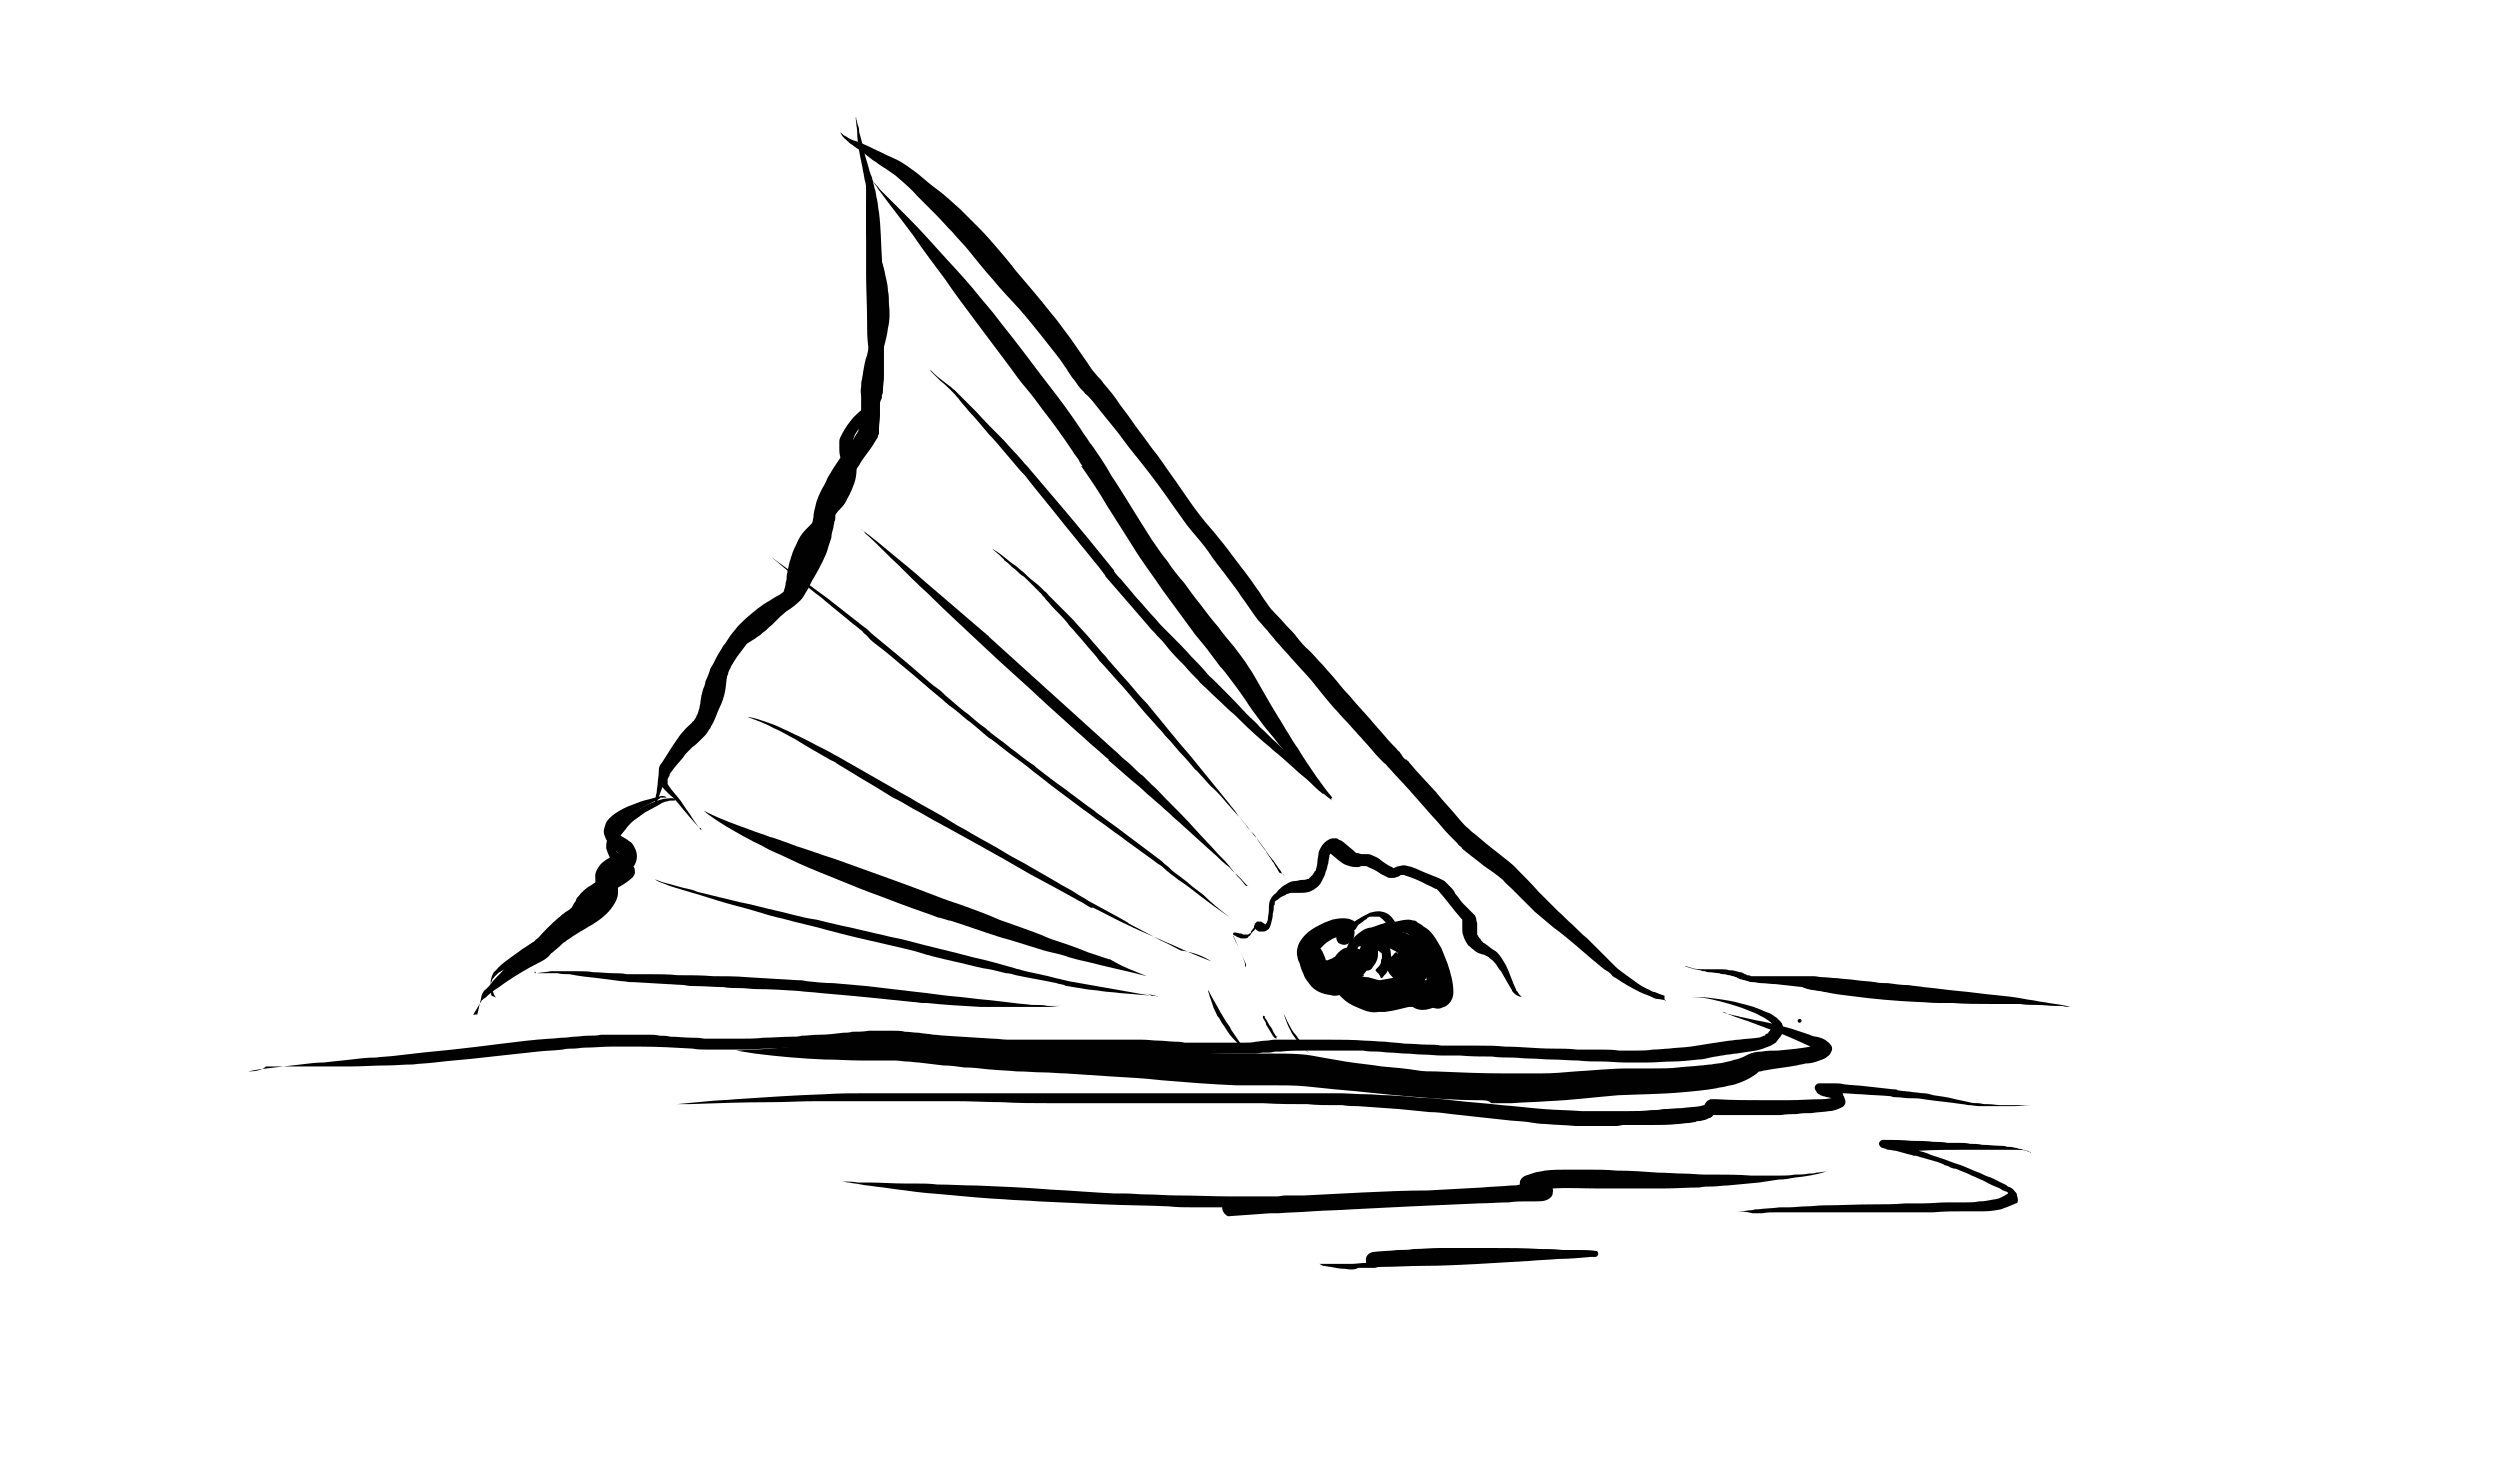
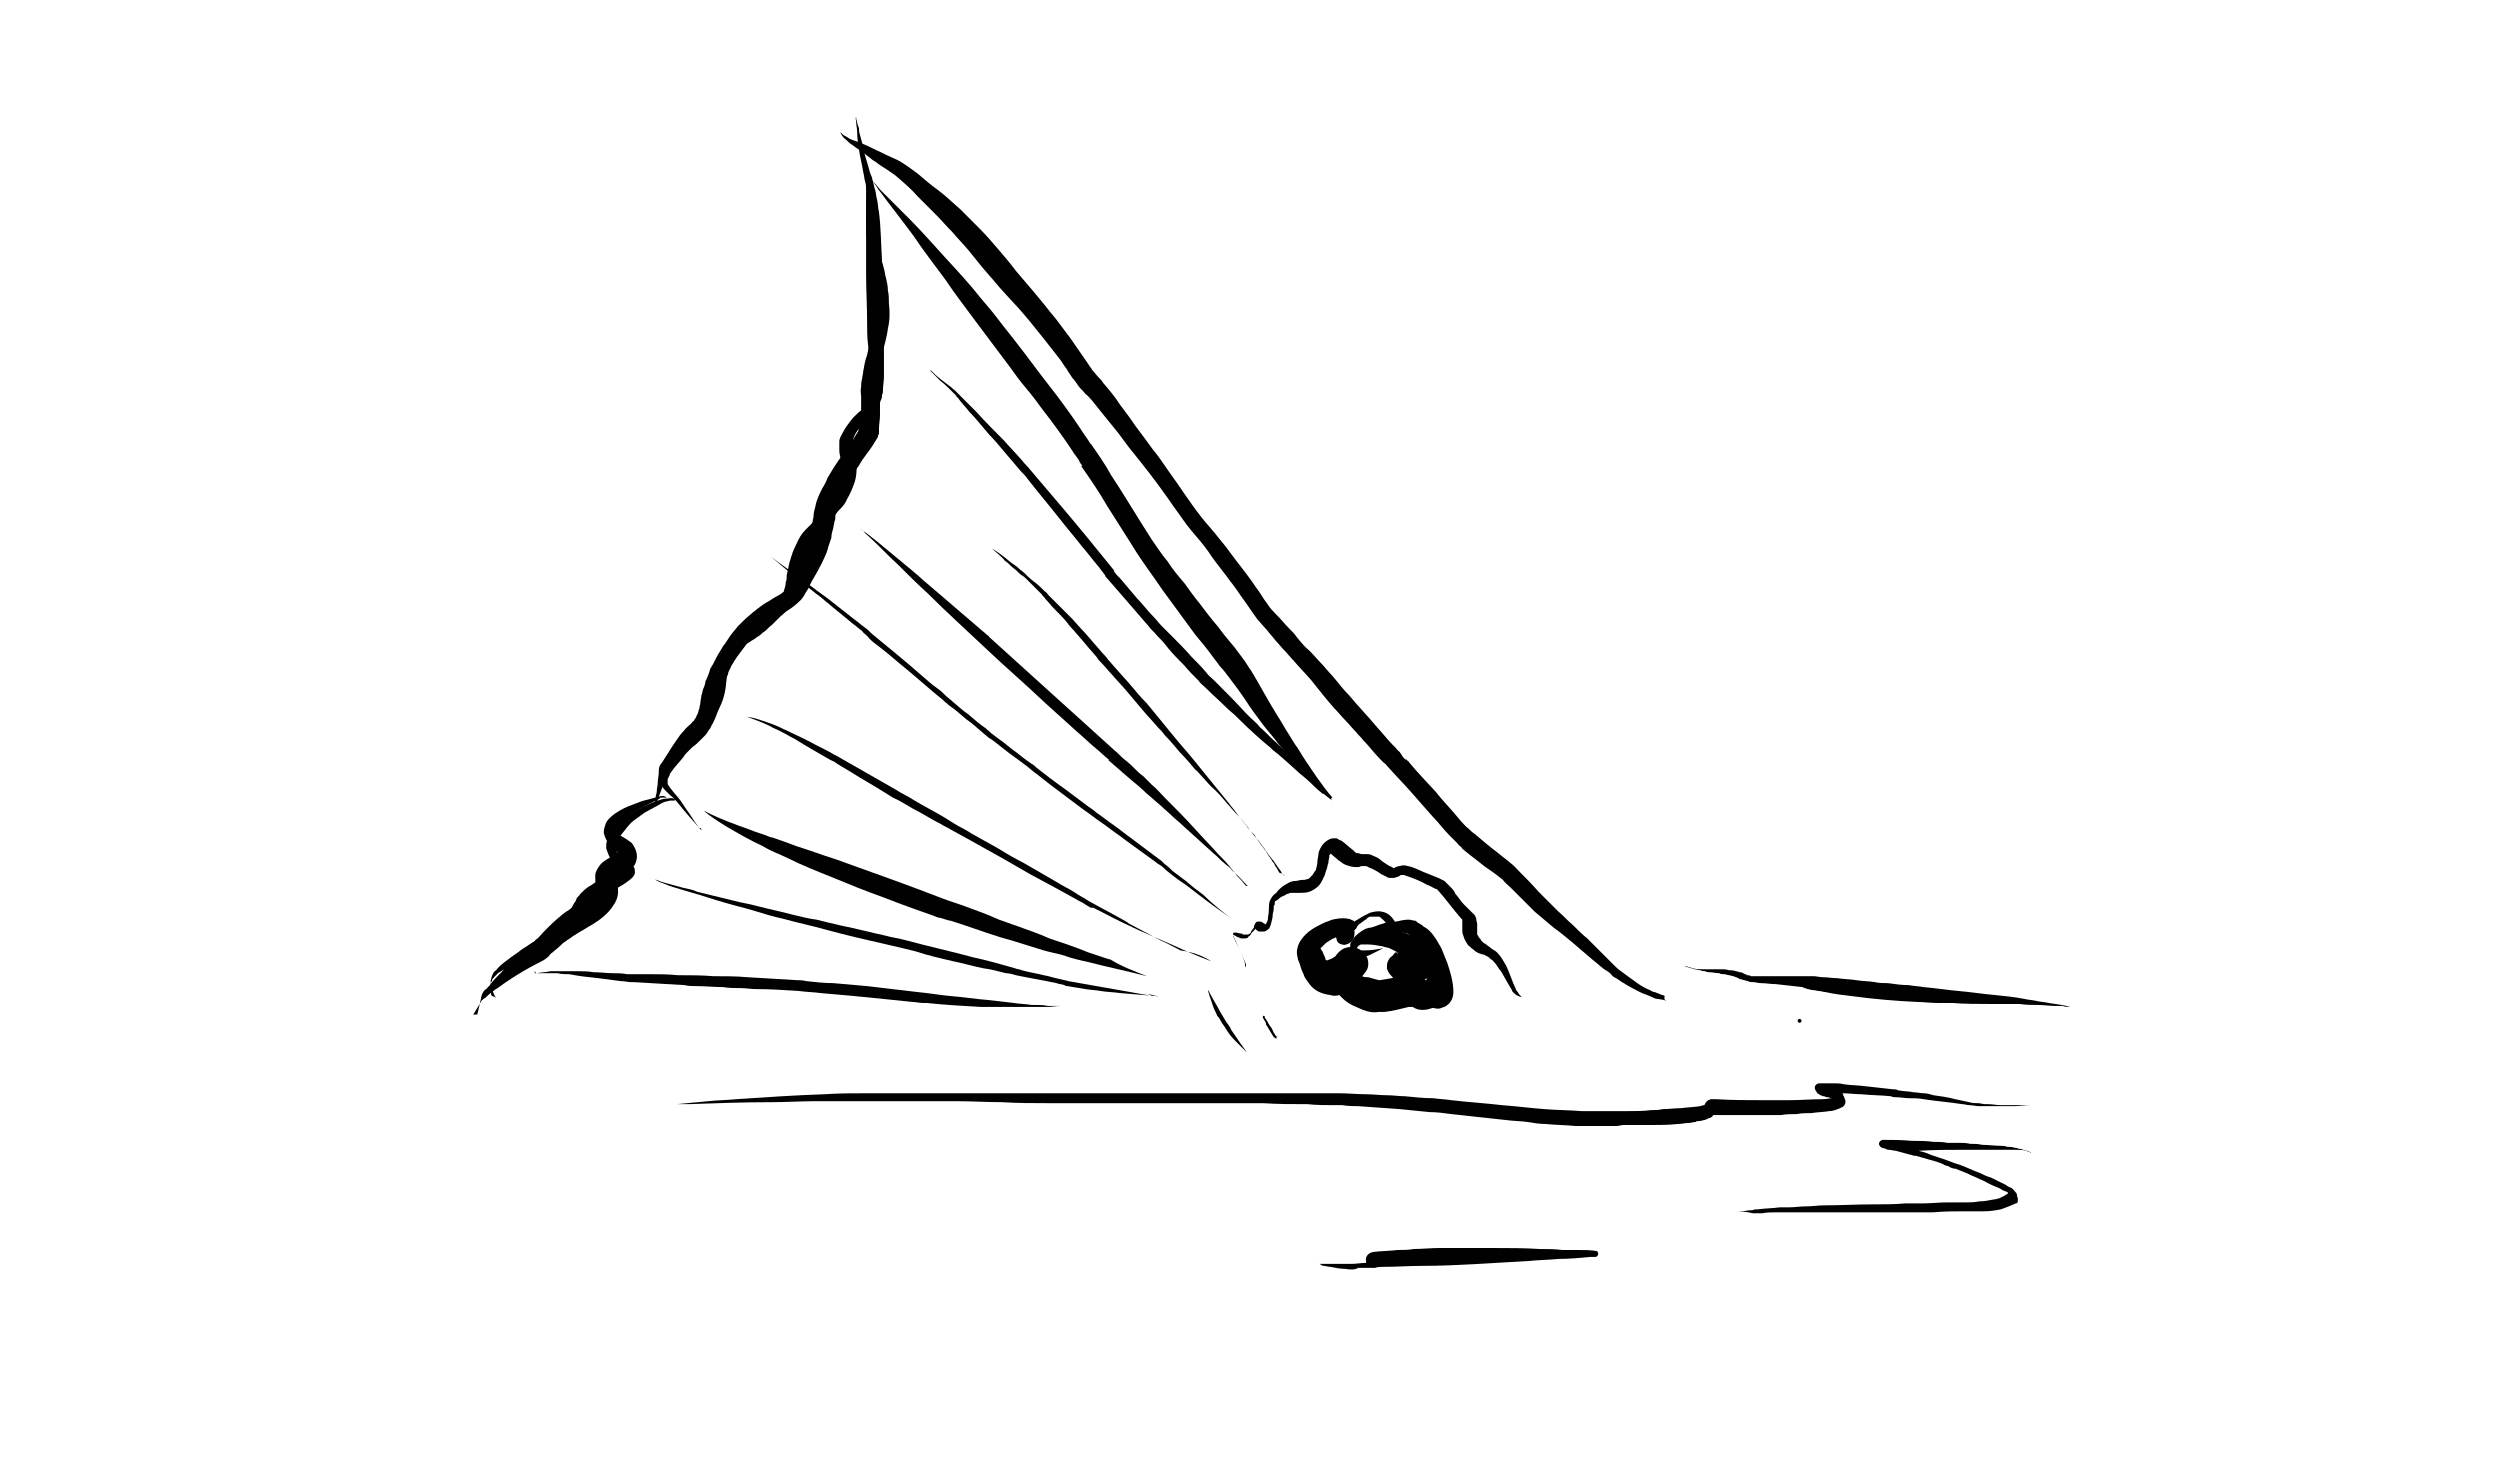
<svg xmlns="http://www.w3.org/2000/svg" id="Layer_1" x="0px" y="0px" viewBox="0 0 252 147" style="enable-background:new 0 0 252 147;" xml:space="preserve">
  <style type="text/css">	.st0{fill:#010101;}</style>
  <g>
    <path class="st0" d="M167.9,100.9L167.9,100.9C167.9,100.9,167.9,100.9,167.9,100.9C167.9,100.9,167.9,100.9,167.9,100.9  C167.9,100.8,167.9,100.8,167.9,100.9C167.9,100.8,167.9,100.8,167.9,100.9c0,0-0.1,0-0.1-0.1c0,0,0,0,0,0c-0.2,0-0.5-0.1-0.7-0.1  c-0.2,0-0.4-0.1-0.6-0.2c-0.4-0.2-0.8-0.3-1.2-0.5c-0.8-0.4-1.7-0.9-2.4-1.4c-0.2-0.1-0.4-0.2-0.5-0.4c-0.2-0.2-0.5-0.4-0.7-0.5  c-0.4-0.3-0.7-0.6-1.1-0.9c-0.7-0.6-1.4-1.2-2.1-1.8c-0.6-0.5-1.2-1-1.9-1.5c-0.6-0.5-1.3-1.1-1.9-1.6c-0.5-0.5-1-1-1.5-1.5  c-0.3-0.3-0.6-0.6-0.9-0.9c-0.3-0.3-0.6-0.5-0.8-0.8c-0.6-0.5-1.3-1-1.9-1.4c-0.6-0.5-1.3-1-1.9-1.5c-0.1-0.1-0.3-0.2-0.4-0.4  c-0.1-0.1-0.3-0.2-0.4-0.4c-0.3-0.3-0.6-0.6-0.8-0.8c-0.6-0.6-1.1-1.3-1.7-1.9c-0.7-0.8-1.5-1.7-2.2-2.5c-0.7-0.8-1.5-1.6-2.2-2.4  c0,0,0,0,0,0c0,0,0,0,0,0c0,0,0,0-0.1-0.1c-0.1-0.1-0.2-0.3-0.4-0.4c-0.1-0.1-0.1-0.1-0.2-0.2c0,0,0,0-0.1-0.1c0,0,0,0,0,0  c0,0-0.1-0.1-0.1-0.1c0,0,0,0,0,0c-0.6-0.6-1.1-1.3-1.7-1.9c0,0,0,0,0,0c-0.2-0.3-0.5-0.5-0.7-0.8c-0.4-0.4-0.7-0.8-1.1-1.2  c-0.4-0.4-0.7-0.8-1.1-1.2c-0.8-0.9-1.5-1.8-2.3-2.8c-0.6-0.7-1.2-1.3-1.8-2c-0.3-0.3-0.6-0.7-0.9-1c-0.3-0.3-0.6-0.7-0.9-1  c-0.3-0.4-0.6-0.7-0.9-1.1c-0.3-0.3-0.6-0.7-0.9-1c-0.6-0.8-1.1-1.6-1.7-2.4c-0.5-0.8-1.1-1.5-1.6-2.2c-0.6-0.8-1.2-1.5-1.7-2.3  c-0.5-0.7-1.1-1.4-1.7-2.1c-0.6-0.7-1.1-1.5-1.7-2.3c-1.1-1.6-2.2-3.1-3.4-4.6c-0.4-0.5-0.8-1-1.2-1.5c-0.4-0.5-0.8-1.1-1.2-1.6  c-0.4-0.5-0.8-1-1.3-1.6c-0.4-0.5-0.8-1-1.2-1.5c-0.2-0.2-0.4-0.5-0.7-0.7c-0.2-0.3-0.5-0.5-0.7-0.8c-0.2-0.3-0.4-0.6-0.6-0.8  c-0.2-0.3-0.4-0.6-0.6-0.9c0,0,0,0.1,0.1,0.1c-0.1-0.1-0.2-0.3-0.3-0.4c-0.3-0.5-0.7-1-1.1-1.5c-0.4-0.5-0.7-0.9-1.1-1.4  c-0.8-1-1.6-2-2.4-2.9c-0.9-1-1.8-1.9-2.6-2.9c-0.9-1-1.7-2-2.5-3c-0.5-0.6-1.1-1.2-1.6-1.8c-0.6-0.6-1.1-1.2-1.7-1.8  c-0.6-0.6-1.2-1.2-1.8-1.8c-0.6-0.7-1.3-1.3-2-1.9c-0.2-0.2-0.5-0.4-0.8-0.6c-0.4-0.3-0.8-0.5-1.2-0.8c-0.2-0.2-0.5-0.3-0.7-0.5  c-0.5-0.4-1-0.8-1.5-1.1c-0.1-0.1-0.3-0.2-0.4-0.3c0,0,0,0,0,0c-0.2-0.1-0.4-0.3-0.6-0.5c-0.3-0.2-0.5-0.5-0.6-0.8c0,0,0,0,0,0  c0,0,0,0,0.1,0.1l0,0c0,0,0.1,0.1,0.1,0.1c0,0,0,0,0,0c0.1,0.1,0.2,0.2,0.3,0.2c0.1,0.1,0.2,0.1,0.3,0.2c0,0,0,0,0,0  c0.3,0.2,0.7,0.3,1,0.4c0.2,0.1,0.5,0.2,0.7,0.3c0.5,0.2,1,0.5,1.5,0.7c0.2,0.1,0.4,0.2,0.6,0.3c0.4,0.2,0.7,0.3,1.1,0.5  c0.8,0.4,1.4,0.9,2.1,1.4c0.7,0.6,1.4,1.2,2.1,1.7c0.8,0.6,1.5,1.3,2.2,1.9c0.3,0.3,0.6,0.6,0.9,0.9c0.3,0.3,0.7,0.7,1,1  c0.7,0.7,1.3,1.4,1.9,2.1c0.6,0.7,1.2,1.4,1.8,2.2c1.2,1.4,2.4,2.8,3.5,4.2c0.7,0.8,1.3,1.7,2,2.6c0.6,0.9,1.2,1.7,1.8,2.6  c0.1,0.2,0.3,0.4,0.4,0.6c0.2,0.2,0.4,0.5,0.6,0.7c0.2,0.2,0.4,0.4,0.5,0.6c0,0,0,0,0,0c0.6,0.7,1.2,1.4,1.7,2.2  c0.3,0.4,0.6,0.8,0.9,1.2c0.2,0.3,0.5,0.7,0.7,1c0.6,0.8,1.2,1.6,1.7,2.3c0.6,0.7,1.1,1.5,1.6,2.2c1.1,1.5,2.1,3.1,3.2,4.5  c0.6,0.8,1.3,1.5,1.9,2.3c0.6,0.7,1.1,1.4,1.7,2.2c0.7,0.9,1.4,1.8,2,2.7c0.4,0.5,0.7,1.1,1.1,1.6c0.3,0.5,0.7,0.9,1.1,1.3  c0.4,0.4,0.7,0.8,1.1,1.2c0,0,0,0,0,0c0.3,0.3,0.6,0.6,0.8,0.9c0.4,0.5,0.8,1,1.3,1.4c0.5,0.5,0.9,1,1.4,1.5c0.4,0.5,0.9,1,1.3,1.5  c0.4,0.5,0.8,1,1.3,1.5c0.9,1.1,1.9,2.1,2.8,3.2c0,0,0-0.1-0.1-0.1c0.6,0.6,1.1,1.3,1.7,1.9c0,0,0,0,0,0c0,0,0,0,0,0c0,0,0,0,0,0  c0,0,0,0,0,0c0,0,0,0,0.1,0.1c0,0,0,0,0,0c0.1,0.1,0.1,0.1,0.2,0.2c0,0,0,0,0,0c0.1,0.1,0.2,0.3,0.4,0.4c0,0,0,0,0,0  c0,0.1,0.1,0.1,0.1,0.2c0,0,0.1,0.1,0.1,0.1c0,0,0,0,0,0c0,0,0,0,0,0c0,0,0,0,0,0c0,0,0,0,0,0c0,0.1,0.1,0.1,0.1,0.2c0,0,0,0,0,0  c0,0,0.1,0.1,0.1,0.1c0,0,0,0,0,0c0.1,0.1,0.1,0.1,0.2,0.2c0,0,0,0,0-0.1c0.1,0.1,0.2,0.2,0.3,0.3c0,0,0-0.1-0.1-0.1  c0,0,0,0,0.1,0.1c0.9,1.1,1.9,2.1,2.8,3.1c0,0,0-0.1-0.1-0.1c0.8,1,1.7,1.9,2.5,2.9c0.3,0.3,0.5,0.6,0.8,0.8  c0.2,0.2,0.4,0.4,0.7,0.6c0.7,0.6,1.4,1.2,2.2,1.8c0.7,0.6,1.5,1.1,2.1,1.8c0.7,0.7,1.4,1.4,2.1,2.2c0.7,0.7,1.3,1.3,2,2  c0.5,0.4,0.9,0.9,1.4,1.3c0.5,0.5,1,1,1.5,1.4c0.4,0.4,0.9,0.9,1.3,1.3c0.3,0.3,0.5,0.5,0.8,0.8c0.2,0.2,0.5,0.5,0.7,0.7  c0.3,0.3,0.6,0.5,1,0.8c0.4,0.3,0.7,0.5,1.1,0.8c0,0,0,0,0,0c0.4,0.3,0.9,0.6,1.4,0.8c0.2,0.1,0.3,0.2,0.5,0.2  c0.2,0.1,0.3,0.1,0.5,0.2c0.2,0.1,0.4,0.1,0.5,0.2c0,0,0,0,0,0C167.7,100.8,167.9,100.8,167.9,100.9  C167.9,100.8,167.9,100.8,167.9,100.9C167.9,100.9,167.9,100.9,167.9,100.9C167.9,100.9,167.9,100.9,167.9,100.9z" />
    <path class="st0" d="M66,81.3c0-0.1,0-0.2,0-0.4c0-0.2,0.1-0.4,0.1-0.6c0-0.2,0.1-0.3,0.1-0.5c0-0.3,0.1-0.6,0.1-0.9  c0-0.3,0.1-0.7,0.1-1c0-0.2,0-0.5,0.1-0.7c0.1-0.2,0.3-0.4,0.4-0.6c0,0,0,0,0,0c0.4-0.6,0.8-1.3,1.3-2c0.2-0.3,0.4-0.6,0.7-0.9  c0.2-0.3,0.5-0.5,0.8-0.8c0.1-0.1,0.1-0.2,0.2-0.2c0.1-0.1,0.1-0.2,0.2-0.3c0.1-0.1,0.1-0.3,0.2-0.4c0.1-0.2,0.1-0.4,0.2-0.6  c0-0.2,0.1-0.4,0.1-0.6c0-0.2,0.1-0.5,0.1-0.7c0.1-0.2,0.1-0.5,0.2-0.7c0.1-0.2,0.2-0.5,0.2-0.7c0.2-0.4,0.4-0.9,0.5-1.3  c0.1-0.2,0.2-0.3,0.3-0.5c0.1-0.2,0.2-0.4,0.3-0.6c0.2-0.4,0.5-0.8,0.7-1.2c0.2-0.2,0.3-0.4,0.5-0.7c0.3-0.5,0.7-0.9,1-1.3  c0.4-0.4,0.8-0.8,1.3-1.2c0.2-0.2,0.4-0.3,0.6-0.5c0.4-0.3,0.8-0.6,1.2-0.8c0.3-0.2,0.6-0.4,1-0.6c0.2-0.1,0.4-0.3,0.6-0.4  c0.1-0.1,0.1-0.1,0.2-0.2c0,0,0.1-0.1,0.1-0.1c0-0.1,0.1-0.1,0.1-0.2c0.2-0.5,0.5-0.9,0.7-1.4c0.1-0.2,0.2-0.5,0.4-0.7  c0.1-0.3,0.3-0.5,0.4-0.8c0.1-0.1,0.1-0.3,0.2-0.4c0.1-0.4,0.2-0.8,0.3-1.2c0.1-0.2,0.1-0.5,0.2-0.7c0-0.2,0.1-0.5,0.1-0.7  c0.1-0.4,0.1-0.7,0.2-1.1c0-0.4,0.1-0.7,0.2-1.1c0.1-0.6,0.4-1.2,0.7-1.8c0.2-0.3,0.4-0.7,0.5-1c0.2-0.3,0.4-0.7,0.6-1  c0.2-0.3,0.4-0.6,0.6-0.9c0.6-0.8,1.2-1.6,1.7-2.5c0,0,0-0.1,0.1-0.1c0,0,0,0,0,0c0-0.1,0-0.1,0.1-0.2c0.1-0.6,0.2-1.3,0.3-1.9  c0-0.3,0-0.5,0-0.8c0-0.3,0-0.6,0-0.9c0,0,0,0.1,0,0.1c0-0.3-0.1-0.6,0-1c0-0.3,0-0.5,0.1-0.8c0-0.2,0.1-0.5,0.1-0.7  c0.1-0.6,0.2-1.2,0.4-1.7c0.1-0.5,0.2-0.9,0.3-1.4c0.1-0.5,0.3-1,0.4-1.5c0.1-0.4,0.1-0.7,0.2-1.1c0-0.2,0-0.3,0-0.5  c0-0.2,0-0.4,0-0.6c0-0.4,0-0.7,0-1.1c0-0.2,0-0.4-0.1-0.6c0-0.2,0-0.4-0.1-0.6c-0.1-0.4-0.1-0.9-0.2-1.3c-0.1-0.3-0.1-0.6-0.2-1  c0-0.2-0.1-0.4-0.1-0.6c-0.1-0.4-0.2-0.8-0.2-1.2c-0.1-0.5-0.1-1.1-0.1-1.6c0-0.3,0-0.7,0-1c0-1.3,0.1-2.6,0.1-3.8c0,0,0,0,0,0  c0-0.1,0-0.2,0-0.3c0-0.1,0,0,0-0.1c0,0,0,0,0,0c0,0,0,0,0,0c0,0,0,0,0,0c0,0,0,0,0,0c0,0,0,0,0,0c0,0,0,0,0,0  c0.1,0.5,0.1,1,0.2,1.4c0,0.5,0.1,1,0.1,1.5c0.1,1.2,0.2,2.3,0.4,3.4c0.1,0.4,0.2,0.8,0.3,1.1c0.2,0.6,0.4,1.2,0.6,1.8  c0,0.1,0.1,0.3,0.1,0.4c0.1,0.3,0.1,0.6,0.2,0.9c0.1,0.4,0.2,0.9,0.2,1.3c0.1,0.4,0.1,0.9,0.1,1.3c0.1,0.8,0.1,1.7-0.1,2.5  c-0.1,0.9-0.4,1.8-0.6,2.7c-0.2,0.9-0.4,1.8-0.4,2.7c0,0.2,0,0.3,0,0.5c0,0.3,0.1,0.5,0.1,0.8c0,0.3,0,0.6,0.1,0.8  c0,0.4,0,0.8,0,1.3c0,0.4-0.1,0.9-0.1,1.3c0,0.1,0,0.3,0,0.4c0,0.1,0,0.2-0.1,0.3c0,0.1,0,0.2-0.1,0.3c-0.3,0.5-0.6,1-1,1.5  c-0.3,0.4-0.6,0.8-0.8,1.2c-0.3,0.4-0.6,0.9-0.8,1.3c-0.2,0.3-0.3,0.5-0.5,0.8c-0.1,0.2-0.3,0.5-0.4,0.7c-0.2,0.4-0.3,0.7-0.5,1.1  c0,0.2-0.1,0.3-0.1,0.5c-0.1,0.3-0.1,0.5-0.1,0.8c0,0.2,0,0.3-0.1,0.5c0,0.2-0.1,0.4-0.1,0.6c-0.1,0.3-0.2,0.7-0.2,1  c-0.1,0.3-0.2,0.6-0.3,0.9c-0.1,0.4-0.2,0.7-0.4,1.1c-0.2,0.5-0.5,1-0.7,1.4c-0.1,0.2-0.3,0.5-0.4,0.7c-0.2,0.3-0.3,0.6-0.5,0.9  c0,0,0,0,0,0c0,0,0,0,0,0c0,0,0,0,0,0.1c0,0,0,0,0,0c-0.1,0.1-0.1,0.2-0.2,0.3c-0.2,0.3-0.3,0.6-0.6,0.9c-0.4,0.4-0.9,0.8-1.4,1.1  c-0.5,0.3-1,0.6-1.5,1c-0.4,0.3-0.9,0.6-1.3,1c-0.3,0.3-0.6,0.6-1,1c-0.4,0.5-0.8,1.1-1.2,1.6c-0.2,0.3-0.4,0.6-0.5,0.8  c-0.1,0.1-0.1,0.2-0.2,0.4c-0.1,0.2-0.2,0.3-0.2,0.5c-0.1,0.3-0.3,0.5-0.4,0.8c-0.1,0.3-0.3,0.7-0.4,1c-0.1,0.3-0.1,0.5-0.2,0.8  c-0.1,0.7-0.3,1.4-0.6,2.1c-0.3,0.5-0.6,1-1.1,1.4c-0.2,0.2-0.4,0.3-0.6,0.5c-0.2,0.2-0.4,0.4-0.6,0.6c-0.2,0.2-0.4,0.4-0.6,0.6  c-0.2,0.2-0.4,0.5-0.6,0.7c-0.3,0.3-0.5,0.6-0.8,0.9c0,0-0.1,0.1-0.1,0.1c0,0,0,0,0,0.1c0,0.1-0.1,0.1-0.1,0.2c0,0,0,0,0,0  c-0.1,0.4-0.3,0.9-0.4,1.3c0,0,0,0,0,0c-0.2,0.5-0.4,1.1-0.6,1.6c0,0,0,0,0,0c0,0.1-0.1,0.2-0.1,0.3c0,0,0,0,0,0  C66,81,66,81.1,66,81.3C66,81.3,66,81.3,66,81.3C66,81.3,66,81.3,66,81.3z" />
-     <path class="st0" d="M25,108c0.9-0.2,1.8-0.3,2.7-0.4c0.9-0.1,1.7-0.2,2.6-0.3c0.8-0.1,1.6-0.2,2.3-0.2c0.9-0.1,1.9-0.2,2.8-0.3  c0.8-0.1,1.6-0.2,2.5-0.2c0.7-0.1,1.4-0.1,2.1-0.2c0.9-0.1,1.7-0.2,2.6-0.3c1-0.1,2-0.2,3-0.3c0.9-0.1,1.7-0.2,2.6-0.3  c0.8-0.1,1.6-0.2,2.4-0.3c1.6-0.2,3.2-0.4,4.8-0.5c0.5,0,0.9-0.1,1.4-0.1c0.4,0,0.8-0.1,1.1-0.1c0.4,0,0.9-0.1,1.3-0.1  c0.5,0,1,0,1.4-0.1c0.9,0,1.7,0,2.6,0c0.3,0,0.6,0,0.9,0c0.5,0,0.9,0,1.4,0c0.3,0,0.6,0,1,0.1c0.4,0,0.7,0,1.1,0.1  c0.7,0,1.4,0.1,2.1,0.1c0.4,0,0.8,0,1.3,0.1c0.3,0,0.7,0,1,0c0.8,0,1.7,0,2.5,0c0.8,0,1.7,0,2.5-0.1c0.9,0,1.9-0.1,2.8-0.1  c0.4,0,0.7,0,1-0.1c0.6,0,1.2-0.1,1.8-0.1c0.8,0,1.6-0.1,2.4-0.2c0.3,0,0.6,0,0.9-0.1c0.6,0,1.1,0,1.7-0.1c0.3,0,0.6,0,0.9,0  c0.5,0,1.1,0,1.6,0c0.4,0,0.8,0,1.1,0.1c0.5,0,0.9,0.1,1.4,0.1c0.5,0.1,1,0.1,1.5,0.2c0.4,0,0.8,0.1,1.3,0.1c0,0-0.1,0-0.1,0  c1.6,0.1,3.2,0.2,4.8,0.3c0.5,0,1,0.1,1.5,0.1c0.4,0,0.8,0,1.2,0c0.9,0,1.8,0,2.7,0c1.7,0,3.3,0,5,0c0.8,0,1.7,0,2.5,0  c0.3,0,0.6,0,0.8,0c0.4,0,0.9,0,1.3,0c0.6,0,1.2,0.1,1.8,0.1c0.5,0,1,0.1,1.5,0.1c0,0,0,0-0.1,0c0.4,0,0.7,0,1.1,0.1  c0.3,0,0.7,0,1,0c0.7,0,1.5,0,2.2,0c0.2,0,0.5,0,0.7,0c0.5,0,1,0,1.4,0c0.3,0,0.6,0,0.8,0c0.4,0,0.7,0,1.1-0.1c0.3,0,0.6-0.1,1-0.1  c0.3,0,0.6-0.1,0.9-0.1c0.1,0,0.2,0,0.3,0c0.1,0,0.3,0,0.4,0c0.3,0,0.7,0,1,0c1.2,0,2.5,0,3.7,0c1.2,0,2.5,0,3.7,0.1  c0.7,0,1.3,0.1,2,0.1c0.7,0.1,1.3,0.1,2,0.2c0.8,0,1.6,0.1,2.3,0.1c0.5,0,0.9,0,1.4,0.1c0.4,0,0.8,0,1.2,0c0.9,0,1.8,0,2.6,0  c0.9,0,1.7,0,2.6,0.1c1.6,0,3.2,0.2,4.8,0.2c0.8,0,1.7,0,2.5,0.1c0.8,0,1.6,0,2.4,0c0.6,0,1.2,0,1.8,0.1c0.2,0,0.5,0,0.7,0  c0.3,0,0.6,0,0.9,0c0.6,0,1.2,0,1.8-0.1c0.6,0,1.2-0.1,1.7-0.1c0,0-0.1,0-0.1,0c0.7-0.1,1.5-0.1,2.2-0.2c0.7-0.1,1.3-0.2,1.9-0.3  c0.7-0.1,1.3-0.2,2-0.3c0.3,0,0.6-0.1,1-0.1c0.6-0.1,1.3-0.1,1.9-0.2c0.2,0,0.4-0.1,0.6-0.2c0.1,0,0.1,0,0.2-0.1c0,0,0,0-0.1,0  c0.1-0.1,0.3-0.1,0.4-0.2c0,0,0,0-0.1,0c0,0,0.1-0.1,0.1-0.1c0,0,0.1-0.1,0.1-0.1c0,0,0-0.1,0.1-0.1c0,0,0-0.1,0.1-0.1  c0,0,0-0.1,0-0.1c0,0,0-0.1,0-0.1c0,0,0-0.1,0-0.1c0,0,0,0,0-0.1c0,0,0-0.1,0-0.1c0,0,0-0.1-0.1-0.1c0,0,0-0.1-0.1-0.1  c0,0-0.1-0.1-0.1-0.1c-0.1-0.1-0.2-0.1-0.3-0.2c-0.3-0.2-0.6-0.3-0.9-0.5c-0.5-0.2-1-0.4-1.5-0.6c-0.9-0.3-1.9-0.6-2.8-0.8  c0,0,0,0,0,0c-0.8-0.2-1.5-0.3-2.3-0.3c-0.3,0-0.5,0-0.8,0c-0.1,0-0.2,0-0.3,0c-0.2,0-0.4,0-0.6,0c0,0,0,0,0,0c0,0,0,0,0,0  c0,0,0,0,0,0c0,0,0,0,0,0c0,0,0,0,0,0c0,0,0,0,0,0c0.1,0,0.3,0,0.4,0c0.2,0,0.5,0,0.7,0c0.2,0,0.3,0,0.5,0c0.2,0,0.5,0,0.7,0  c0.7,0,1.4,0.1,2.1,0.2c0.7,0.1,1.4,0.2,2.1,0.4c0.7,0.2,1.3,0.3,2,0.6c0.3,0.1,0.6,0.3,1,0.4c0.2,0.1,0.4,0.2,0.5,0.3  c0.1,0.1,0.2,0.1,0.3,0.2c0.1,0.1,0.1,0.1,0.2,0.2c0.1,0.1,0.1,0.1,0.2,0.2c0,0,0,0.1,0.1,0.1c0,0.1,0.1,0.2,0.1,0.3  c0,0.2,0,0.3,0,0.5c0,0.3-0.2,0.6-0.4,0.8c-0.1,0.1-0.2,0.3-0.3,0.4c-0.2,0.1-0.3,0.2-0.5,0.3c-0.5,0.2-1,0.4-1.5,0.5  c-0.7,0.1-1.4,0.2-2,0.3c-0.3,0-0.5,0.1-0.8,0.1c-0.2,0-0.5,0.1-0.7,0.1c-0.4,0.1-0.7,0.1-1.1,0.2c-0.4,0.1-0.8,0.2-1.2,0.2  c-0.9,0.1-1.8,0.2-2.6,0.2c-0.8,0-1.6,0.1-2.5,0.1c-0.8,0-1.6,0-2.3,0c-0.8,0-1.5-0.1-2.3-0.1c-0.8,0-1.6,0-2.4-0.1  c-0.9,0-1.8-0.1-2.7-0.1c-0.7,0-1.5-0.1-2.2-0.1c-0.6,0-1.3-0.1-1.9-0.1c-0.6,0-1.3,0-1.9-0.1c-1,0-2.1,0-3.2-0.1  c-0.6,0-1.2,0-1.8,0c-0.7,0-1.3-0.1-2-0.1c-0.6,0-1.1-0.1-1.7-0.1c-0.5,0-1.1-0.1-1.6-0.1c0,0,0,0,0,0c0,0,0,0,0,0c0,0,0,0,0,0  c0,0,0,0,0,0c-0.4,0-0.9-0.1-1.3-0.1c-0.5,0-0.9,0-1.4-0.1c-1,0-1.9,0-2.9,0c-0.9,0-1.9,0-2.8,0c-0.9,0-1.8,0-2.6,0.1  c-0.2,0-0.3,0-0.5,0c-0.2,0-0.4,0.1-0.7,0.1c-0.2,0-0.3,0-0.5,0c-0.3,0-0.6,0.1-0.8,0.1c-0.1,0-0.2,0-0.3,0c-0.3,0-0.5,0-0.8,0  c-0.4,0-0.7,0-1.1,0c-0.5,0-1.1,0-1.6,0c-0.4,0-0.7,0-1.1,0c-0.8,0-1.7,0-2.5-0.1c-0.8,0-1.6-0.1-2.3-0.1c-0.8,0-1.6,0-2.3,0  c-1.7,0-3.5,0-5.2,0c-1.6,0-3.1,0-4.7,0c-0.8,0-1.7,0-2.5,0c-0.9,0-1.7-0.1-2.6-0.1c-0.7,0-1.4-0.1-2.1-0.1c-0.8,0-1.7-0.1-2.5-0.1  c-0.4,0-0.8,0-1.2-0.1c-0.4,0-0.8-0.1-1.1-0.1c-0.4,0-0.7-0.1-1.1-0.1c-0.4,0-0.9-0.1-1.3-0.1c-0.4,0-0.8,0-1.3,0c-0.3,0-0.7,0-1,0  c-0.5,0-1.1,0-1.6,0c-0.3,0-0.6,0-1,0c-1.9,0.1-3.7,0.2-5.6,0.3c-0.8,0-1.6,0.1-2.3,0.1c-0.8,0-1.6,0.1-2.4,0.1c-0.5,0-1,0-1.4,0  c-0.4,0-0.8,0-1.2,0c-0.1,0-0.2,0-0.4,0c-0.3,0-0.5,0-0.8,0c-0.5,0-1,0-1.5-0.1c-1.7-0.1-3.5-0.2-5.2-0.2c-0.5,0-1,0-1.5,0  c-0.2,0-0.4,0-0.5,0c-0.3,0-0.7,0-1,0c-0.9,0-1.7,0.1-2.6,0.1c-0.4,0-0.8,0.1-1.2,0.1c-0.4,0-0.7,0-1.1,0.1  c-0.8,0.1-1.6,0.1-2.5,0.2c-1.8,0.2-3.7,0.4-5.5,0.6c-1.6,0.2-3.3,0.3-4.9,0.5c-0.7,0.1-1.5,0.1-2.2,0.2c-0.9,0-1.8,0.1-2.7,0.1  c-1.2,0-2.4,0.1-3.6,0.1c-1.1,0-2.2,0-3.3,0c-0.6,0-1.3,0-1.9,0c-0.6,0-1.2,0-1.8,0c-0.5,0-1,0-1.5,0C26.4,107.9,25.7,108,25,108  C25,108,25,108,25,108z" />
    <path class="st0" d="M50,100.6c-0.2-0.3-0.3-0.6-0.4-0.9c-0.1-0.3-0.2-0.7-0.1-1c0.1-0.4,0.2-0.7,0.5-0.9c0.3-0.4,0.7-0.7,1.1-1  c0.5-0.4,1-0.7,1.5-1.1c0.5-0.3,0.9-0.6,1.4-0.9c0,0,0,0-0.1,0c0.1-0.1,0.2-0.1,0.3-0.2c0.4-0.3,0.8-0.6,1.2-0.8  c0.4-0.3,0.7-0.6,1.1-0.9c0.2-0.2,0.5-0.4,0.7-0.7c0.1-0.1,0.1-0.2,0.2-0.3c0.2-0.3,0.3-0.6,0.5-0.9c0.1-0.1,0.2-0.3,0.2-0.4  c0.1-0.2,0.3-0.3,0.4-0.5c0.2-0.2,0.5-0.5,0.8-0.7c0.4-0.2,0.7-0.5,1.1-0.7c0.3-0.2,0.6-0.4,0.9-0.5c0.2-0.1,0.3-0.2,0.5-0.3  c0.2-0.1,0.4-0.2,0.6-0.4c-0.1-0.1-0.1-0.1-0.2-0.2c-0.3-0.3-0.6-0.6-0.8-1c-0.1-0.2-0.2-0.5-0.3-0.8c0-0.3,0-0.5,0.1-0.8  c0.1-0.3,0.3-0.6,0.5-0.9c0.2-0.3,0.5-0.6,0.8-0.9c1.1-1,2.4-1.7,3.8-2.2c0.3-0.1,0.6-0.2,0.9-0.2c0.2,0,0.5-0.1,0.7,0  c0.1,0,0.2,0.1,0.1,0.2v0c0,0,0,0,0,0c0,0,0,0,0,0c0,0,0,0,0,0c0,0,0,0,0,0c0,0,0,0-0.1,0c0,0-0.1,0-0.1,0c0,0-0.1,0-0.1,0  c0,0-0.1,0-0.1,0c-0.2,0-0.3,0.1-0.5,0.1c-0.3,0.1-0.5,0.2-0.8,0.4c0,0,0,0,0,0c-0.4,0.2-0.9,0.5-1.3,0.7c-0.4,0.3-0.7,0.5-1.1,0.8  c-0.3,0.2-0.5,0.5-0.7,0.7c-0.2,0.3-0.5,0.6-0.7,0.9c-0.1,0.1-0.1,0.2-0.2,0.4c-0.1,0.1-0.1,0.2-0.1,0.3c0,0.1-0.1,0.2-0.1,0.3  c0,0,0,0.1,0,0.1c0,0,0,0,0,0.1c0,0,0,0,0,0c0,0,0,0,0,0.1c0,0,0,0.1,0,0.1c0,0.1,0.1,0.2,0.1,0.2c0,0,0,0,0.1,0.1  c0.2,0.2,0.5,0.5,0.7,0.7c0.2,0.1,0.3,0.2,0.5,0.4c0.1,0.1,0.3,0.2,0.4,0.3c0.1,0.2,0.1,0.4,0.1,0.6c-0.1,0.4-0.4,0.6-0.8,0.9  c-0.4,0.3-0.8,0.5-1.3,0.8c-0.3,0.2-0.6,0.4-0.9,0.5c-0.4,0.3-0.8,0.6-1.2,0.9c-0.1,0.1-0.2,0.2-0.2,0.2c-0.1,0.1-0.1,0.2-0.2,0.2  c0,0.1-0.1,0.1-0.1,0.2c-0.2,0.4-0.4,0.8-0.7,1.2c-0.3,0.4-0.6,0.7-1,1c-0.9,0.7-1.8,1.2-2.8,1.7c-0.8,0.4-1.5,0.8-2.3,1.2  c0,0,0,0,0,0c-0.3,0.1-0.6,0.3-0.8,0.4c-0.4,0.2-0.8,0.5-1.2,0.7c-0.1,0.1-0.2,0.1-0.3,0.2c0,0,0,0,0,0c-0.1,0.1-0.1,0.1-0.2,0.2  c0,0,0,0,0,0c-0.1,0.1-0.1,0.1-0.2,0.2c0,0,0,0,0,0c0,0,0,0.1-0.1,0.1c0,0.1-0.1,0.1-0.1,0.2c0,0,0,0,0,0c0,0,0,0,0,0c0,0,0,0,0,0  c0,0,0,0,0,0c0,0.1,0,0.1-0.1,0.2c0,0,0,0.1,0,0.1c0,0.3,0,0.5,0,0.8c0,0,0,0,0,0c0,0,0,0,0,0c0,0,0,0,0,0c0,0,0,0,0,0  c0,0.1,0,0.2,0,0.3c0,0,0,0,0,0c0,0.1,0,0.1,0.1,0.2c0,0,0,0,0,0C49.9,100.5,49.9,100.5,50,100.6C50,100.6,50,100.6,50,100.6  C50,100.6,50,100.6,50,100.6z" />
    <path class="st0" d="M208.7,101.5c-0.3,0-0.5,0-0.8-0.1c0,0,0,0,0,0c-0.2,0-0.4,0-0.7,0c0,0,0,0,0,0c-0.6,0-1.2-0.1-1.8-0.1  c-0.6,0-1.2,0-1.8-0.1c-0.6,0-1.1,0-1.7,0c-0.5,0-0.9,0-1.4,0c-1.2,0-2.5,0-3.7-0.1c-0.5,0-1,0-1.5,0c-0.7,0-1.4-0.1-2-0.1  c-2.2-0.1-4.5-0.3-6.7-0.6c-0.9-0.1-1.7-0.2-2.6-0.4c-0.2,0-0.4-0.1-0.6-0.1c-0.2,0-0.4-0.1-0.7-0.1c-0.2,0-0.3-0.1-0.5-0.1  c-0.2-0.1-0.4-0.1-0.5-0.2c-0.9-0.1-1.8-0.2-2.7-0.3c-0.5,0-1-0.1-1.5-0.1c-0.3,0-0.5-0.1-0.8-0.1c-0.2,0-0.3,0-0.5-0.1  c-0.1,0-0.3-0.1-0.4-0.1c-0.1,0-0.2-0.1-0.4-0.1c-0.1,0-0.1-0.1-0.2-0.1c-0.1,0-0.1-0.1-0.2-0.1c-0.1,0-0.2-0.1-0.3-0.1  c-0.1,0-0.3-0.1-0.4-0.1c-0.2,0-0.3-0.1-0.5-0.1c-0.2,0-0.3,0-0.5-0.1c-0.3,0-0.7-0.1-1-0.1c-0.1,0-0.3,0-0.4-0.1  c-0.2,0-0.3,0-0.5-0.1c-0.2,0-0.4-0.1-0.6-0.1c-0.3-0.1-0.7-0.2-1-0.3c0,0,0,0,0,0c0,0-0.1,0-0.1,0c0,0,0,0,0,0c0,0-0.1,0-0.1,0  c0,0,0,0,0,0c-0.1,0-0.1,0-0.2,0h0c0,0,0,0,0,0c0,0,0,0,0,0c0,0,0,0,0,0c0,0,0,0,0,0c0,0,0,0,0,0c0,0,0,0,0,0c0,0,0,0,0,0  c0,0,0,0,0,0c0,0,0,0,0,0c0,0,0,0,0,0c0,0,0,0,0,0c0,0,0,0,0,0c0,0,0,0,0,0h0c0,0,0,0,0,0c0,0,0,0,0,0c0,0,0.1,0,0.1,0  c0,0,0.1,0,0.2,0c0.1,0,0.2,0,0.3,0c0.2,0.1,0.4,0.1,0.6,0.2c0,0,0,0,0,0c0.4,0.1,0.7,0.1,1.1,0.1c0,0,0,0,0,0c0,0,0,0,0,0  c0,0,0,0,0,0c0,0,0,0,0,0c0.3,0,0.6,0,0.8,0c0.3,0,0.6,0,0.9,0c0,0,0,0,0,0c0.3,0,0.6,0,0.9,0.1c0.2,0,0.4,0,0.7,0.1  c0.1,0,0.3,0.1,0.4,0.1c0.2,0,0.3,0.1,0.5,0.2c0.1,0,0.1,0,0.2,0.1c0.1,0,0.3,0,0.4,0.1c0.4,0,0.8,0,1.2,0c0.2,0,0.5,0,0.7,0  c0.6,0,1.2,0,1.9,0c0.6,0,1.1,0,1.7,0c0.3,0,0.5,0,0.8,0c0.3,0,0.6,0.1,0.9,0.1c0.5,0,1,0.1,1.5,0.1c0.6,0.1,1.3,0.1,1.9,0.2  c0.6,0.1,1.3,0.1,1.9,0.2c0.4,0.1,0.9,0.1,1.3,0.1c0.7,0.1,1.4,0.2,2.1,0.2c0.5,0.1,1,0.1,1.5,0.2c1.2,0.1,2.4,0.3,3.6,0.4  c1.2,0.1,2.4,0.3,3.6,0.4c1,0.1,2,0.2,3,0.4c0.4,0.1,0.8,0.1,1.2,0.2c0.4,0.1,0.8,0.1,1.2,0.2C207.2,101.2,208,101.3,208.7,101.5  C208.7,101.5,208.7,101.5,208.7,101.5C208.7,101.5,208.7,101.5,208.7,101.5z" />
    <path class="st0" d="M163.4,113.5c-1,0-1.9,0-2.9,0c-0.3,0-0.6,0-1,0c-0.2,0-0.4,0-0.7,0c-1-0.1-2-0.1-3-0.2  c-0.6,0-1.2-0.1-1.8-0.2c-0.7-0.1-1.5-0.1-2.2-0.2c-1.8-0.2-3.7-0.4-5.5-0.6c-0.7-0.1-1.5-0.2-2.2-0.2c-1-0.1-2-0.2-3-0.3  c-1.4-0.1-2.8-0.2-4.2-0.3c-0.5,0-1,0-1.6-0.1c-0.3,0-0.5,0-0.8,0c-0.9,0-1.8,0-2.7-0.1c-1.5,0-3,0-4.5-0.1c-1.4,0-2.7,0-4,0  c-2.9,0-5.8,0-8.7,0c-1.5,0-3,0-4.5,0c-1.5,0-3,0-4.5,0c-1.5,0-3,0-4.6-0.1c-1.5,0-3.1-0.1-4.6-0.1c-1.6,0-3.3,0-4.9,0  c-0.6,0-1.3,0-1.9,0c-0.9,0-1.9,0-2.8,0c-0.5,0-1,0-1.5,0c-1,0-2.1,0-3.1,0c-1.5,0-2.9,0.1-4.4,0.1c-2.8,0-5.6,0.1-8.4,0.2  c-0.4,0-0.8,0-1.2,0c0,0,0,0,0,0c1.1-0.1,2.1-0.2,3.2-0.3c0.9-0.1,1.8-0.1,2.8-0.2c0,0,0,0,0,0c3-0.2,5.9-0.4,8.9-0.5  c1.5-0.1,2.9-0.1,4.4-0.1c1.5,0,3,0,4.5,0c1.5,0,3.1,0,4.6,0c1.6,0,3.1,0,4.7,0c3.1,0,6.2,0,9.2,0c2.9,0,5.9,0,8.8,0  c2.9,0,5.9,0,8.8,0c1.6,0,3.2,0,4.9,0c0.6,0,1.3,0,1.9,0c0.9,0,1.9,0.1,2.8,0.1c0.7,0,1.4,0.1,2.1,0.1c0.6,0,1.2,0.1,1.8,0.1  c1,0.1,1.9,0.2,2.9,0.2c0.6,0.1,1.2,0.1,1.8,0.2c1.7,0.2,3.4,0.3,5.1,0.5c1.4,0.1,2.9,0.3,4.3,0.4c1.2,0.1,2.5,0.1,3.7,0.2  c0.3,0,0.6,0,0.8,0c0.1,0,0.2,0,0.4,0c0.8,0,1.6,0,2.5,0c0.3,0,0.7,0,1,0c0.8,0,1.6,0,2.3-0.1c0.4,0,0.8,0,1.2-0.1  c0.6,0,1.3-0.1,1.9-0.1c0.7-0.1,1.3-0.1,1.9-0.2c0,0,0,0-0.1,0c0.2,0,0.3-0.1,0.5-0.1c0.1-0.2,0.2-0.4,0.4-0.5  c0.1,0,0.2-0.1,0.2-0.1c0.2,0,0.4,0,0.6,0c1.6,0.1,3.2,0.1,4.8,0.1c0.8,0,1.6,0,2.5,0c1.1,0,2.3-0.1,3.4-0.1c0.4,0,0.7-0.1,1-0.1  c0,0-0.1,0-0.1,0c-0.1,0-0.2-0.1-0.4-0.1c-0.1,0-0.3-0.1-0.4-0.1c-0.1,0-0.2-0.1-0.3-0.1c-0.1-0.1-0.2-0.1-0.3-0.2  c-0.1-0.1-0.1-0.2-0.2-0.3c-0.1-0.2-0.1-0.3,0-0.5c0.1-0.1,0.2-0.2,0.4-0.2c0.3,0,0.6,0,0.9,0c0.2,0,0.4,0,0.6,0c0.3,0,0.6,0,1,0.1  c0.7,0.1,1.5,0.1,2.2,0.2c0.9,0.1,1.8,0.2,2.7,0.3c0.2,0,0.4,0,0.5,0.1c0.5,0.1,1.1,0.1,1.6,0.2c0.3,0,0.7,0.1,1,0.1  c0.3,0,0.7,0.1,1,0.2c0.7,0.1,1.5,0.2,2.2,0.4c0.5,0.1,0.9,0.2,1.4,0.3c0.3,0.1,0.6,0.1,0.9,0.1c0.2,0,0.5,0.1,0.7,0.1  c0.1,0,0.2,0,0.3,0c0.4,0,0.9,0.1,1.3,0.1c0,0,0.1,0,0.1,0c0.4,0,0.8,0,1.3,0c0.5,0,1.1,0,1.6,0c0,0,0,0,0,0  c-0.6,0-1.1,0.1-1.7,0.1c-0.4,0-0.7,0-1.1,0c-0.3,0-0.5,0-0.8,0c-0.3,0-0.5,0-0.8,0c-0.1,0-0.1,0-0.2,0c-0.2,0-0.4,0-0.6,0  c-0.3,0-0.7-0.1-1-0.1c-0.2,0-0.5-0.1-0.7-0.1c-1.3-0.2-2.6-0.3-3.9-0.5c-0.5-0.1-1-0.1-1.5-0.1c-0.4,0-0.8-0.1-1.3-0.1  c-0.2,0-0.3,0-0.5-0.1c0,0,0,0,0,0c-1-0.1-2-0.1-3-0.2c-0.6,0-1.3-0.1-1.9-0.1c0,0,0,0,0,0c0.1,0.1,0.1,0.1,0.1,0.2  c0,0.1,0.1,0.1,0.1,0.2c0,0.1,0.1,0.2,0.1,0.3c0.1,0.3-0.1,0.6-0.3,0.7c-0.4,0.2-0.9,0.4-1.3,0.4c-0.6,0.1-1.2,0.1-1.8,0.2  c-0.5,0-1,0-1.5,0.1c-0.5,0-1,0-1.6,0.1c-0.5,0-0.9,0-1.4,0c-1,0-2.1,0-3.1,0c-0.8,0-1.5,0-2.3,0c-0.1,0.1-0.1,0.2-0.2,0.2  c-0.1,0.1-0.1,0.1-0.2,0.1c-0.1,0-0.2,0.1-0.2,0.1c-0.1,0-0.2,0.1-0.3,0.1c-0.1,0-0.3,0.1-0.5,0.1c-0.1,0-0.3,0-0.4,0.1  c-0.2,0-0.5,0.1-0.7,0.1c-0.4,0-0.7,0.1-1.1,0.1c0,0,0,0,0,0c-0.9,0.1-1.7,0.1-2.6,0.1c-0.6,0-1.3,0-1.9,0c-0.5,0-1.1,0-1.6,0  C163.7,113.5,163.6,113.5,163.4,113.5z" />
-     <path class="st0" d="M123.2,121.8c0,0,0-0.1,0-0.1c-1,0-1.9,0-2.9,0c-0.8,0-1.7,0-2.5-0.1c-2.2-0.1-4.4-0.1-6.6-0.2  c-2.2-0.1-4.4-0.2-6.5-0.3c-1.1-0.1-2.2-0.1-3.4-0.2c0,0,0.1,0,0.1,0c-2.1-0.1-4.2-0.3-6.3-0.5c-1.3-0.1-2.5-0.2-3.8-0.4  c-1-0.1-2.1-0.3-3.1-0.4c-0.5-0.1-1-0.1-1.4-0.2c-0.4-0.1-0.8-0.1-1.2-0.2c-0.3,0-0.5-0.1-0.8-0.1c0,0,0,0,0,0c0.6,0,1.2,0,1.7,0.1  c0.4,0,0.7,0,1.1,0c1.2,0,2.4,0.1,3.7,0.1c0.3,0,0.6,0,1,0c0.7,0,1.4,0,2.2,0.1c1.3,0,2.6,0.1,3.9,0.1c2.5,0.1,4.9,0.2,7.4,0.4  c0,0-0.1,0-0.1,0c2.2,0.1,4.4,0.3,6.6,0.4c0.3,0,0.6,0,1,0c0.8,0,1.5,0.1,2.3,0.1c1,0,2,0.1,2.9,0.1c1.9,0,3.8,0.1,5.8,0.1  c1,0,1.9,0,2.9,0c0.5,0,1,0,1.5,0c0.3,0,0.6-0.1,0.9-0.1c0.1,0,0.2,0,0.3,0c0.2,0,0.3,0,0.5,0c0.1,0,0.1,0,0.2,0c0,0,0.1,0,0.1,0  c0.3,0,0.5,0,0.8,0c2-0.1,3.9-0.2,5.9-0.3c2.2-0.1,4.3-0.2,6.5-0.2c1.8-0.1,3.6-0.2,5.5-0.3c1-0.1,1.9-0.1,2.9-0.2  c0.3,0,0.6,0,0.9-0.1c0-0.1,0-0.1,0-0.2c0-0.3,0.3-0.6,0.6-0.7c0.3-0.1,0.6-0.2,0.9-0.3c0.3-0.1,0.7-0.1,1-0.2  c0.8-0.1,1.6-0.1,2.4-0.1c0.6,0,1.2,0,1.7,0c1.1,0,2.2,0,3.2,0.1c1.4,0,2.8,0.1,4.1,0.2c0.9,0,1.8,0.1,2.7,0.1  c0.7,0,1.4,0.1,2.1,0.1c0.3,0,0.6,0,0.9,0c1.2,0,2.5,0,3.7,0.1c0.3,0,0.7,0,1,0c0.6,0,1.3,0,1.9,0c0.5,0,1,0,1.5-0.1  c0.5,0,0.9,0,1.4-0.1c0,0,0,0,0,0c0.3,0,0.5,0,0.8-0.1c0,0,0,0,0,0c0,0,0,0,0,0c0,0,0,0,0,0c0,0,0,0,0,0c0.3,0,0.7-0.1,1-0.1  c0,0,0,0,0,0c-1,0.3-2.1,0.5-3.2,0.6c-0.5,0.1-1,0.2-1.6,0.2c-0.7,0.1-1.3,0.2-2,0.3c-1.1,0.1-2.2,0.2-3.2,0.3  c-0.5,0-1,0.1-1.5,0.1c-0.4,0-0.9,0-1.3,0.1c-1.2,0-2.4,0.1-3.7,0.1c-0.3,0-0.6,0-0.9,0c-0.1,0-0.3,0-0.4,0c-0.8,0-1.6,0-2.4,0  c-0.9,0-1.8,0-2.7,0c-1.6,0-3.2-0.1-4.7,0c0.1,0.2,0,0.4,0,0.6c-0.1,0.3-0.4,0.5-0.7,0.6c-0.3,0.1-0.7,0.1-1.1,0.1  c-0.3,0-0.5,0-0.8,0c-0.6,0-1.2,0-1.8,0.1c-1,0-2,0.1-3,0.1c-2.3,0.1-4.5,0.2-6.8,0.3c-2,0.1-4,0.2-6,0.3c-1.3,0.1-2.6,0.1-4,0.2  c-1.2,0.1-2.3,0.1-3.5,0.2c-0.3,0-0.5,0-0.8,0c-1.4,0.1-2.8,0.2-4.2,0.3c0,0,0,0,0,0C123.5,122.5,123.2,122.1,123.2,121.8z" />
    <path class="st0" d="M122.1,96.9c-1.3-0.5-2.5-1-3.8-1.6c-1.1-0.5-2.1-0.9-3.2-1.4c-0.3-0.1-0.6-0.3-0.9-0.4  c-0.1-0.1-0.2-0.1-0.4-0.2c0,0,0,0,0,0c0,0,0,0,0,0c0,0,0,0,0,0c0,0,0,0,0,0c0,0,0,0,0,0c0,0,0,0,0,0c-1.1-0.5-2.2-1.1-3.2-1.6  c0,0,0,0,0,0c-0.1,0-0.1-0.1-0.2-0.1c0,0,0,0,0,0c-0.1,0-0.1-0.1-0.2-0.1c0,0-0.1,0-0.1,0c0,0,0,0-0.1,0c-0.1,0-0.2-0.1-0.2-0.1  c0,0,0,0,0,0c-0.1,0-0.1-0.1-0.2-0.1c0,0,0,0,0,0c0,0,0,0,0,0c0,0,0,0,0,0c0,0,0,0,0,0c0,0,0,0,0,0c0,0,0,0,0,0  c-0.1-0.1-0.2-0.1-0.3-0.2c-0.3-0.2-0.6-0.3-0.9-0.5c-0.7-0.4-1.3-0.7-2-1.1c-0.9-0.5-1.7-0.9-2.6-1.4c-0.9-0.5-1.7-1-2.6-1.5  c-1.1-0.6-2.3-1.3-3.4-1.9c-0.7-0.4-1.3-0.7-2-1.1c-0.3-0.2-0.6-0.3-0.9-0.5c-1-0.5-1.9-1.1-2.9-1.6c-0.7-0.4-1.3-0.8-2-1.1  c-0.3-0.2-0.5-0.3-0.8-0.5c-1.1-0.7-2.2-1.3-3.3-2c-0.5-0.3-1-0.6-1.5-0.9c-0.2-0.2-0.5-0.3-0.7-0.4c-1.2-0.7-2.3-1.3-3.4-2  c-0.3-0.2-0.6-0.3-0.9-0.5c-0.4-0.2-0.9-0.5-1.4-0.7c0,0,0,0,0,0c0,0,0,0,0,0c0,0,0,0,0,0c0,0,0,0,0,0c-0.7-0.4-1.5-0.7-2.3-1  c0,0,0,0,0,0c-0.3-0.1-0.5-0.2-0.8-0.2c0,0,0,0,0,0c-0.1,0-0.2,0-0.3,0c0,0,0,0,0,0c0,0-0.1,0-0.1,0c0,0,0,0,0,0c0.1,0,0.2,0,0.4,0  c0.2,0,0.5,0.1,0.7,0.1c0.6,0.1,1.1,0.3,1.7,0.5c0.6,0.2,1.1,0.4,1.7,0.7c0.5,0.2,1,0.5,1.5,0.7c0,0,0,0,0,0  c0.4,0.2,0.8,0.4,1.2,0.6c0.7,0.4,1.4,0.7,2.1,1.1c0.3,0.2,0.6,0.3,0.9,0.5c0.5,0.3,0.9,0.5,1.4,0.8c1.2,0.7,2.3,1.3,3.5,2  c0.2,0.1,0.5,0.3,0.7,0.4c0.6,0.4,1.3,0.7,1.9,1.1c1,0.6,2,1.1,3,1.7c0.3,0.2,0.5,0.3,0.8,0.5c0.6,0.4,1.3,0.7,1.9,1.1  c1.2,0.7,2.4,1.3,3.5,2c0.8,0.5,1.7,0.9,2.5,1.4c0.9,0.5,1.7,1,2.6,1.5c0.6,0.4,1.3,0.7,1.9,1.1c0.4,0.3,0.9,0.5,1.3,0.8  c1.1,0.6,2.2,1.2,3.3,1.8c0.3,0.2,0.6,0.3,0.8,0.5c0.6,0.3,1.3,0.7,1.9,1c0.4,0.2,0.9,0.5,1.3,0.7c0,0,0,0,0,0c0,0,0,0,0,0  c0,0,0,0,0,0c0,0,0,0,0,0c0,0,0,0,0,0c0,0,0,0,0,0c0,0,0,0,0,0c0,0,0,0,0,0c0,0,0,0,0,0c0,0,0,0,0,0c0,0,0,0,0,0c0,0,0,0,0,0  c0,0,0,0,0,0c0,0,0,0,0,0c0,0,0,0,0,0c0,0,0,0,0,0c0,0,0,0,0,0c0,0,0,0,0,0c0.7,0.3,1.4,0.7,2,1c0,0,0,0,0,0c0,0,0,0,0,0  c0,0,0,0,0,0c0,0,0,0,0,0C120.4,96,121.3,96.4,122.1,96.9C122.1,96.9,122.1,96.9,122.1,96.9C122.1,96.9,122.1,96.9,122.1,96.9z" />
    <path class="st0" d="M124,92.5c-0.6-0.4-1.1-0.8-1.7-1.2c-0.4-0.3-0.8-0.6-1.2-0.9c-0.8-0.6-1.5-1.2-2.3-1.7  c-0.5-0.4-1.1-0.8-1.6-1.3c-0.2-0.2-0.5-0.3-0.7-0.5c-1-0.7-1.9-1.4-2.9-2.1c-0.3-0.2-0.5-0.4-0.8-0.6c-0.6-0.4-1.2-0.9-1.8-1.3  c-0.6-0.4-1.2-0.9-1.8-1.3c-1.1-0.8-2.1-1.6-3.2-2.4c-0.5-0.4-0.9-0.7-1.4-1.1c-0.1-0.1-0.3-0.2-0.4-0.3c-0.8-0.7-1.7-1.3-2.5-1.9  c-0.5-0.4-0.9-0.7-1.4-1.1c-0.1-0.1-0.3-0.2-0.4-0.3c-0.1,0-0.1-0.1-0.2-0.1c0,0,0,0,0,0c-0.2-0.2-0.5-0.4-0.7-0.6  c-0.5-0.4-1-0.9-1.6-1.3c-0.5-0.4-1-0.9-1.6-1.3c-0.2-0.1-0.3-0.3-0.5-0.4c-0.1-0.1-0.1-0.1-0.2-0.2c0,0,0,0,0,0  c-1.5-1.2-2.9-2.5-4.4-3.7c-0.7-0.6-1.4-1.2-2.2-1.8c-0.4-0.3-0.8-0.6-1.1-1c-0.2-0.2-0.4-0.3-0.5-0.5c0,0,0,0,0,0  c-0.3-0.2-0.6-0.5-0.9-0.7c-0.6-0.5-1.1-0.9-1.7-1.4c-0.4-0.3-0.7-0.6-1.1-0.9c-0.3-0.3-0.6-0.5-1-0.8c-1.5-1.2-3-2.4-4.5-3.7  c0,0,0,0,0,0c1,0.8,2.1,1.5,3.1,2.3c0.5,0.4,1,0.7,1.5,1.1c0.4,0.3,0.7,0.5,1.1,0.8c0.9,0.7,1.9,1.5,2.8,2.2  c0.3,0.2,0.6,0.5,0.9,0.7c0.3,0.2,0.5,0.4,0.8,0.7c1.7,1.4,3.3,2.7,4.9,4.1c0.6,0.5,1.1,1,1.7,1.4c0.3,0.2,0.5,0.4,0.8,0.7  c0.2,0.2,0.5,0.4,0.7,0.6c0.5,0.4,1,0.9,1.6,1.3c0.5,0.4,1,0.9,1.6,1.3c0.2,0.1,0.3,0.3,0.5,0.4c0.1,0.1,0.1,0.1,0.2,0.2  c0.3,0.2,0.5,0.4,0.8,0.6c0.6,0.4,1.1,0.9,1.7,1.3c0.5,0.4,1,0.8,1.6,1.2c0.2,0.1,0.4,0.3,0.5,0.4c0.9,0.7,1.8,1.4,2.8,2.1  c0.8,0.6,1.6,1.2,2.4,1.8c0.3,0.2,0.6,0.4,0.8,0.6c0.6,0.4,1.2,0.9,1.8,1.3c0.7,0.5,1.3,1,2,1.5c0.9,0.7,1.9,1.4,2.8,2.1  c0.1,0.1,0.2,0.2,0.3,0.3c0.3,0.2,0.5,0.4,0.8,0.7c0.4,0.3,0.8,0.6,1.2,0.9c0.4,0.3,0.7,0.6,1.1,0.9c0.3,0.2,0.5,0.4,0.8,0.6  C122.2,91.1,123.1,91.8,124,92.5C124,92.5,124,92.5,124,92.5C124,92.5,124,92.5,124,92.5z" />
    <path class="st0" d="M125.9,89.4c-0.3-0.2-0.5-0.5-0.8-0.8c-0.1-0.1-0.2-0.2-0.3-0.3c-0.3-0.3-0.6-0.5-0.8-0.8  c-0.2-0.2-0.4-0.3-0.6-0.5c-0.4-0.3-0.7-0.7-1.1-1c-1.1-1-2.1-1.9-3.2-2.9c-0.3-0.3-0.6-0.5-0.9-0.8c-0.4-0.4-0.8-0.7-1.2-1.1  c-0.5-0.4-0.9-0.8-1.4-1.2c-0.5-0.5-1.1-1-1.6-1.4c-0.8-0.7-1.5-1.3-2.3-2c0,0,0,0,0.1,0c-0.5-0.4-1-0.9-1.5-1.3  c-0.6-0.5-1.2-1.1-1.8-1.6c-1-0.9-2.1-1.9-3.1-2.8c-2-1.9-4.1-3.7-6.1-5.6c-1.9-1.8-3.9-3.6-5.8-5.5c-1-0.9-2-1.9-3-2.9  c-1-0.9-1.9-1.9-2.9-2.8c-0.2-0.2-0.4-0.3-0.5-0.5c0,0,0,0,0,0c-0.1-0.1-0.2-0.2-0.4-0.3c0,0,0,0,0,0c1.2,0.8,2.2,1.7,3.3,2.6  c1.1,0.9,2.2,1.8,3.2,2.7c2.1,1.8,4.2,3.6,6.3,5.4c0,0,0,0,0,0c0.1,0.1,0.2,0.1,0.2,0.2c0,0,0,0,0,0c0,0,0,0,0,0c0,0,0,0,0,0  c0,0,0,0,0,0c0,0,0,0,0,0c0,0,0,0,0,0c0,0,0,0,0,0c0,0,0,0,0,0c0,0,0,0,0,0c0,0,0,0,0,0c0,0,0,0,0,0c0,0,0,0,0,0c0,0,0,0,0,0  c0,0,0,0,0,0c0,0,0,0,0,0c0,0,0,0,0,0c2.1,1.9,4.2,3.8,6.3,5.7c1,0.9,2.1,1.9,3.1,2.8c1.1,1,2.1,1.9,3.2,2.9c0,0,0,0,0,0  c0.4,0.3,0.7,0.7,1.1,1c0.4,0.3,0.8,0.7,1.1,1c0.2,0.2,0.4,0.4,0.7,0.6c0.3,0.3,0.6,0.6,0.9,0.9c0.5,0.4,0.9,0.9,1.4,1.4  c1,1,2,2,2.9,3c0.8,0.9,1.6,1.7,2.4,2.6c0.4,0.4,0.8,0.8,1.2,1.3c0.2,0.3,0.5,0.6,0.7,0.9c0.1,0.1,0.2,0.2,0.3,0.3  c0.2,0.2,0.4,0.5,0.6,0.7c0,0,0,0,0,0C125.8,89.3,125.8,89.3,125.9,89.4c0-0.1,0-0.1,0-0.1c0,0,0,0,0,0c0,0,0,0,0,0c0,0,0,0,0,0  C125.9,89.3,125.9,89.3,125.9,89.4C125.9,89.4,125.9,89.4,125.9,89.4C125.9,89.4,125.9,89.4,125.9,89.4z" />
    <path class="st0" d="M129.5,88.3c-0.2-0.1-0.3-0.3-0.4-0.5c-0.1-0.1-0.2-0.3-0.3-0.4c-0.1-0.2-0.3-0.4-0.4-0.6  c-0.2-0.2-0.3-0.4-0.5-0.6c-0.1-0.2-0.3-0.4-0.4-0.6c-0.4-0.5-0.7-1-1.1-1.4c-0.1-0.1-0.2-0.3-0.3-0.4c-0.1-0.1-0.2-0.2-0.3-0.4  c-0.4-0.5-0.8-1-1.3-1.5c-0.3-0.3-0.5-0.6-0.8-0.9c-0.5-0.6-1-1.2-1.6-1.7c-0.4-0.4-0.7-0.8-1.1-1.2c-0.2-0.2-0.3-0.4-0.5-0.5  c0,0,0,0,0,0c-0.5-0.6-1-1.2-1.6-1.8c-0.5-0.6-1-1.2-1.5-1.7c0,0,0,0,0,0c-0.2-0.3-0.5-0.6-0.7-0.8c-0.5-0.6-1-1.1-1.5-1.7  c-0.5-0.6-1.1-1.3-1.6-1.9c-0.5-0.6-1.1-1.2-1.6-1.8c-0.3-0.3-0.6-0.7-0.9-1c-0.2-0.2-0.4-0.4-0.5-0.6c-0.4-0.5-0.8-0.9-1.2-1.4  c-0.4-0.5-0.8-0.9-1.2-1.4c-0.2-0.2-0.4-0.4-0.6-0.7c-0.4-0.5-0.8-0.9-1.3-1.4c-0.3-0.3-0.6-0.7-0.9-1c-0.1-0.2-0.3-0.3-0.4-0.5  c-0.5-0.5-1-1-1.5-1.5c-0.2-0.2-0.3-0.3-0.5-0.4c-0.3-0.2-0.5-0.5-0.8-0.7c-0.3-0.2-0.5-0.5-0.8-0.7c0,0,0,0,0,0  c-0.1-0.1-0.2-0.1-0.2-0.2c0,0,0,0,0,0c-0.1-0.1-0.2-0.2-0.3-0.3c0,0,0,0,0,0c-0.3-0.3-0.6-0.5-0.9-0.8c0,0,0,0,0,0  c0.7,0.4,1.3,0.9,1.9,1.4c0.3,0.2,0.6,0.4,0.8,0.6c0.2,0.2,0.4,0.3,0.6,0.5c0.1,0.1,0.2,0.2,0.3,0.3c0,0,0,0,0,0c0,0,0,0,0,0  c0,0,0,0,0,0c0,0,0,0,0,0c0.4,0.4,0.9,0.7,1.3,1.1c0,0,0,0,0,0c0,0,0,0,0,0c0,0,0.1,0.1,0.1,0.1c0,0,0,0,0,0  c0.1,0.1,0.2,0.2,0.3,0.3c0,0,0,0,0,0c0.2,0.1,0.3,0.3,0.4,0.4c0.3,0.3,0.6,0.6,1,1c0.3,0.3,0.6,0.6,1,1c0.1,0.1,0.3,0.3,0.4,0.4  c0,0,0,0,0,0c0.6,0.7,1.2,1.3,1.8,2c0.4,0.5,0.8,0.9,1.2,1.4c0.2,0.2,0.4,0.4,0.6,0.7c0.3,0.3,0.5,0.6,0.8,0.9  c0.5,0.6,1,1.1,1.5,1.7c0.5,0.6,1,1.2,1.6,1.8c1.5,1.8,2.9,3.6,4.4,5.3c1.3,1.6,2.6,3.2,3.9,4.8c0.2,0.3,0.5,0.6,0.7,0.9  c0.4,0.6,0.9,1.1,1.3,1.7c0.1,0.1,0.2,0.2,0.3,0.3c0,0,0.1,0.1,0.1,0.1c0.1,0.1,0.2,0.2,0.3,0.4c0.3,0.5,0.7,1,1,1.4  c0.1,0.2,0.2,0.3,0.3,0.5c0.2,0.2,0.3,0.5,0.5,0.7c0.1,0.2,0.2,0.4,0.3,0.5c0.1,0.2,0.2,0.4,0.3,0.5c0,0,0,0,0,0  C129.2,88,129.3,88.1,129.5,88.3L129.5,88.3C129.4,88.2,129.4,88.3,129.5,88.3C129.4,88.3,129.4,88.3,129.5,88.3  C129.4,88.3,129.5,88.3,129.5,88.3C129.5,88.3,129.5,88.3,129.5,88.3C129.5,88.3,129.5,88.3,129.5,88.3  C129.5,88.3,129.5,88.3,129.5,88.3C129.5,88.3,129.5,88.3,129.5,88.3C129.5,88.3,129.5,88.3,129.5,88.3  C129.5,88.3,129.5,88.3,129.5,88.3z" />
-     <path class="st0" d="M134.3,80.7c-0.7-0.5-1.4-1.1-2-1.7c-0.6-0.7-1.3-1.4-1.9-2.1c-0.2-0.3-0.5-0.6-0.7-0.9  c-0.3-0.4-0.6-0.7-0.9-1.1c-0.5-0.7-1.1-1.3-1.6-2c-0.6-0.8-1.2-1.6-1.7-2.4c-0.2-0.3-0.5-0.7-0.7-1c-0.3-0.4-0.6-0.8-0.9-1.2  c-0.3-0.4-0.6-0.8-0.9-1.1c-0.3-0.4-0.6-0.8-0.9-1.2c-0.5-0.7-1.1-1.4-1.6-2c-1.1-1.5-2.2-3-3.3-4.5c-1-1.5-2.1-2.9-3-4.4  c-0.9-1.4-1.7-2.7-2.6-4.1c-0.8-1.4-1.7-2.7-2.6-4c0,0,0,0,0-0.1c0,0,0,0.1,0.1,0.1c0-0.1-0.1-0.1-0.1-0.2c0,0-0.1-0.1-0.1-0.1  c0-0.1-0.1-0.1-0.1-0.2c0-0.1-0.1-0.1-0.1-0.2c-0.1-0.1-0.2-0.3-0.3-0.4c0,0,0,0,0,0c0,0,0-0.1-0.1-0.1c0-0.1-0.1-0.1-0.1-0.2  c-1-1.5-2-2.9-3.1-4.3c-0.5-0.7-1.1-1.5-1.7-2.2c-0.6-0.7-1.1-1.4-1.6-2.1c-0.6-0.8-1.2-1.6-1.8-2.4c-0.5-0.7-1-1.3-1.5-2  c-1.1-1.5-2.2-2.9-3.2-4.4c-1.1-1.5-2.2-2.9-3.2-4.4c-1.1-1.5-2.3-3-3.4-4.5c-0.2-0.2-0.3-0.5-0.5-0.7c-0.1-0.2-0.3-0.3-0.4-0.5  c0,0,0,0,0,0c0,0,0,0,0,0c0,0,0,0,0,0c0,0,0,0,0,0c0,0,0,0,0,0c0,0,0,0,0,0c0.3,0.3,0.6,0.6,0.9,1c0.3,0.3,0.6,0.6,0.9,0.9  c0.7,0.7,1.4,1.4,2.1,2.1c1.3,1.3,2.5,2.7,3.7,4c1.2,1.3,2.4,2.6,3.5,4c0.6,0.7,1.2,1.4,1.8,2.2c0.6,0.8,1.2,1.5,1.8,2.3  c1.1,1.4,2.1,2.8,3.2,4.2c1.1,1.4,2.2,2.9,3.2,4.4c0.3,0.5,0.7,1,1,1.5c0,0,0,0,0.1,0.1c0.7,1,1.4,2,2,3.1c1,1.5,1.9,3,2.9,4.6  c0.4,0.6,0.8,1.3,1.2,1.9c0.5,0.7,1,1.5,1.6,2.2c0.5,0.8,1.1,1.5,1.7,2.2c0.5,0.7,1,1.4,1.5,2c0.6,0.8,1.2,1.6,1.9,2.4  c0.5,0.7,1,1.3,1.6,2c0.5,0.7,1.1,1.4,1.5,2.1c0.3,0.4,0.5,0.8,0.8,1.3c0.3,0.5,0.5,0.9,0.8,1.4c0.4,0.7,0.8,1.4,1.3,2.2  c0.4,0.6,0.7,1.2,1.1,1.8c0.3,0.5,0.6,1,0.9,1.4c0.6,1,1.2,1.9,1.9,2.9c0.5,0.7,1,1.4,1.6,2.1c0,0,0,0,0,0  C134.1,80.5,134.2,80.6,134.3,80.7C134.3,80.7,134.3,80.7,134.3,80.7C134.3,80.7,134.3,80.7,134.3,80.7z" />
+     <path class="st0" d="M134.3,80.7c-0.7-0.5-1.4-1.1-2-1.7c-0.6-0.7-1.3-1.4-1.9-2.1c-0.2-0.3-0.5-0.6-0.7-0.9  c-0.3-0.4-0.6-0.7-0.9-1.1c-0.5-0.7-1.1-1.3-1.6-2c-0.6-0.8-1.2-1.6-1.7-2.4c-0.2-0.3-0.5-0.7-0.7-1c-0.3-0.4-0.6-0.8-0.9-1.2  c-0.3-0.4-0.6-0.8-0.9-1.1c-0.3-0.4-0.6-0.8-0.9-1.2c-0.5-0.7-1.1-1.4-1.6-2c-1.1-1.5-2.2-3-3.3-4.5c-1-1.5-2.1-2.9-3-4.4  c-0.9-1.4-1.7-2.7-2.6-4.1c-0.8-1.4-1.7-2.7-2.6-4c0,0,0,0,0-0.1c0,0,0,0.1,0.1,0.1c0-0.1-0.1-0.1-0.1-0.2c0,0-0.1-0.1-0.1-0.1  c0-0.1-0.1-0.1-0.1-0.2c0-0.1-0.1-0.1-0.1-0.2c-0.1-0.1-0.2-0.3-0.3-0.4c0,0,0,0,0,0c0,0,0-0.1-0.1-0.1c0-0.1-0.1-0.1-0.1-0.2  c-1-1.5-2-2.9-3.1-4.3c-0.5-0.7-1.1-1.5-1.7-2.2c-0.6-0.7-1.1-1.4-1.6-2.1c-0.6-0.8-1.2-1.6-1.8-2.4c-0.5-0.7-1-1.3-1.5-2  c-1.1-1.5-2.2-2.9-3.2-4.4c-1.1-1.5-2.2-2.9-3.2-4.4c-1.1-1.5-2.3-3-3.4-4.5c-0.2-0.2-0.3-0.5-0.5-0.7c-0.1-0.2-0.3-0.3-0.4-0.5  c0,0,0,0,0,0c0,0,0,0,0,0c0,0,0,0,0,0c0,0,0,0,0,0c0,0,0,0,0,0c0.3,0.3,0.6,0.6,0.9,1c0.3,0.3,0.6,0.6,0.9,0.9  c0.7,0.7,1.4,1.4,2.1,2.1c1.3,1.3,2.5,2.7,3.7,4c1.2,1.3,2.4,2.6,3.5,4c0.6,0.7,1.2,1.4,1.8,2.2c0.6,0.8,1.2,1.5,1.8,2.3  c1.1,1.4,2.1,2.8,3.2,4.2c1.1,1.4,2.2,2.9,3.2,4.4c0.3,0.5,0.7,1,1,1.5c0,0,0,0,0.1,0.1c0.7,1,1.4,2,2,3.1c1,1.5,1.9,3,2.9,4.6  c0.4,0.6,0.8,1.3,1.2,1.9c0.5,0.7,1,1.5,1.6,2.2c0.5,0.8,1.1,1.5,1.7,2.2c0.5,0.7,1,1.4,1.5,2c0.6,0.8,1.2,1.6,1.9,2.4  c0.5,0.7,1,1.3,1.6,2c0.5,0.7,1.1,1.4,1.5,2.1c0.3,0.4,0.5,0.8,0.8,1.3c0.3,0.5,0.5,0.9,0.8,1.4c0.4,0.7,0.8,1.4,1.3,2.2  c0.4,0.6,0.7,1.2,1.1,1.8c0.3,0.5,0.6,1,0.9,1.4c0.6,1,1.2,1.9,1.9,2.9c0.5,0.7,1,1.4,1.6,2.1c0,0,0,0,0,0  C134.1,80.5,134.2,80.6,134.3,80.7C134.3,80.7,134.3,80.7,134.3,80.7C134.3,80.7,134.3,80.7,134.3,80.7z" />
    <path class="st0" d="M133.4,80.1C133.4,80,133.4,80,133.4,80.1C133.4,80,133.4,80,133.4,80.1C133.4,80,133.4,80,133.4,80.1  C133.4,80,133.4,80,133.4,80.1C133.4,80,133.4,80,133.4,80.1c0-0.1-0.1-0.1-0.1-0.1c0,0,0,0,0,0c0,0-0.1-0.1-0.1-0.1c0,0,0,0,0,0  c-0.4-0.3-0.8-0.7-1.1-1c0,0,0,0,0,0c0,0,0,0,0,0c0,0,0,0,0,0c-0.5-0.5-1.1-0.9-1.6-1.4c0,0,0,0,0,0c-0.7-0.6-1.4-1.3-2.2-1.9  c0,0,0,0,0,0c0,0,0,0,0,0c-0.1-0.1-0.1-0.1-0.2-0.2c0,0,0,0,0,0c0,0,0,0,0,0c0,0,0,0,0,0c0,0,0,0,0,0c0,0,0,0,0,0c0,0,0,0,0,0  c0,0,0,0,0,0c0,0,0,0,0,0c0,0,0,0,0,0c0,0,0,0,0,0c0,0,0,0,0,0c-1.1-0.9-2.2-1.9-3.2-2.9c-0.1-0.1-0.2-0.2-0.3-0.3  c-0.3-0.3-0.6-0.5-0.9-0.8c-0.7-0.7-1.4-1.3-2.1-2c-0.3-0.3-0.6-0.5-0.8-0.8c-0.5-0.5-1-1-1.4-1.5c-0.7-0.7-1.4-1.4-2-2.2  c-0.3-0.4-0.7-0.7-1-1.1c-0.1-0.1-0.2-0.2-0.3-0.3c-0.2-0.2-0.4-0.5-0.6-0.7c-0.6-0.7-1.3-1.5-1.9-2.2c-0.7-0.8-1.3-1.5-2-2.3  c-0.1-0.1-0.2-0.2-0.2-0.3c-0.2-0.3-0.4-0.5-0.6-0.8c-0.6-0.7-1.2-1.5-1.8-2.2c-0.7-0.9-1.4-1.7-2.1-2.6c-1.1-1.4-2.2-2.7-3.3-4.1  c-0.2-0.3-0.4-0.5-0.7-0.8c-0.6-0.7-1.1-1.3-1.7-2c-0.5-0.6-1-1.2-1.5-1.7c-0.7-0.8-1.3-1.6-2-2.3c0,0,0,0,0,0  c-0.3-0.4-0.7-0.8-1-1.2c-0.1-0.2-0.3-0.3-0.4-0.5c-0.2-0.2-0.3-0.3-0.5-0.5c-0.3-0.3-0.6-0.6-1-0.9c-0.2-0.2-0.4-0.4-0.6-0.6  c-0.1-0.1-0.3-0.3-0.4-0.4c0,0,0,0,0-0.1c0,0,0,0,0,0c0,0,0,0,0,0c0,0,0,0,0,0c0,0,0,0,0,0c0,0,0,0,0,0c0,0,0,0,0,0c0,0,0,0,0,0  l0,0c0,0,0.1,0.1,0.1,0.1c0,0,0,0,0,0c0.1,0.1,0.1,0.1,0.2,0.2c0,0,0,0,0,0c0.5,0.5,1.1,0.9,1.6,1.3c0,0,0,0,0,0  c0.2,0.1,0.3,0.3,0.5,0.4c0.1,0.1,0.2,0.2,0.3,0.3c0.2,0.2,0.5,0.5,0.7,0.7c0.4,0.4,0.8,0.8,1.2,1.2c0.9,1,1.9,2,2.8,2.9  c0.6,0.7,1.3,1.4,1.9,2.1c0.2,0.3,0.5,0.5,0.7,0.8c1.1,1.3,2.3,2.7,3.4,4c1.7,2,3.4,4.1,5.1,6.2c0,0,0,0,0,0.1  c0.2,0.3,0.5,0.6,0.7,0.8c0.5,0.6,1.1,1.3,1.6,1.9c0.6,0.6,1.1,1.3,1.7,1.9c0.3,0.3,0.5,0.6,0.8,0.9c0.3,0.3,0.7,0.7,1,1  c0.7,0.7,1.4,1.4,2,2.1c0.5,0.5,1,1,1.5,1.6c0.2,0.3,0.5,0.5,0.8,0.8c1.1,1.1,2.2,2.2,3.2,3.3c0.1,0.1,0.3,0.3,0.4,0.4  c0.3,0.3,0.7,0.6,1,1c0.6,0.5,1.1,1.1,1.7,1.6c0.8,0.8,1.6,1.5,2.4,2.3c0.5,0.5,1,1,1.4,1.5c0.2,0.2,0.4,0.4,0.6,0.7  c0.1,0.1,0.2,0.2,0.2,0.3C133.2,79.7,133.4,79.8,133.4,80.1C133.4,80.1,133.4,80.1,133.4,80.1C133.4,80.1,133.4,80.1,133.4,80.1z" />
    <path class="st0" d="M153.3,100.5c-0.3-0.1-0.5-0.2-0.7-0.4c-0.1-0.1-0.2-0.2-0.2-0.3c-0.1-0.2-0.2-0.3-0.3-0.5  c-0.3-0.5-0.5-0.9-0.8-1.4c-0.2-0.2-0.3-0.4-0.5-0.7c-0.2-0.2-0.3-0.4-0.5-0.5c-0.1-0.1-0.2-0.1-0.2-0.2c-0.1,0-0.1-0.1-0.2-0.1  c-0.2-0.1-0.3-0.2-0.5-0.2c-0.2-0.1-0.4-0.1-0.5-0.2c-0.2-0.1-0.3-0.2-0.4-0.3c-0.2-0.1-0.3-0.3-0.5-0.4c-0.2-0.3-0.4-0.6-0.5-1  c-0.1-0.2-0.1-0.4-0.1-0.6c0-0.2,0-0.4,0-0.6c0-0.1,0-0.2,0-0.4c0,0,0,0,0,0c0,0,0,0-0.1-0.1c-0.8-0.9-1.5-1.9-2.3-2.8  c-0.1-0.1-0.1-0.1-0.2-0.2c0,0,0,0-0.1,0c-0.1,0-0.1-0.1-0.2-0.1c-0.3-0.2-0.7-0.3-1-0.5c-0.6-0.3-1.1-0.5-1.7-0.7  c-0.1,0-0.2-0.1-0.3-0.1c0,0-0.1,0-0.1,0c0,0,0,0,0,0c0,0,0,0,0,0c0,0-0.1,0-0.1,0c0,0-0.1,0-0.1,0c0,0,0,0,0,0c0,0,0,0,0,0  c-0.1,0.1-0.3,0.2-0.4,0.2c-0.2,0.1-0.3,0.1-0.5,0.1c-0.2,0-0.4,0-0.5-0.1c-0.2-0.1-0.4-0.2-0.6-0.3c-0.4-0.3-0.8-0.5-1.3-0.7  c-0.1-0.1-0.2-0.1-0.4-0.1c0,0-0.1,0-0.1,0c0,0,0,0,0,0c0,0,0,0,0,0c-0.1,0-0.3,0-0.4,0.1c-0.1,0-0.3,0-0.4,0  c-0.3,0-0.6-0.1-0.9-0.2c-0.3-0.1-0.5-0.3-0.8-0.5c-0.2-0.2-0.5-0.4-0.7-0.6c0,0-0.1,0-0.1-0.1c0,0.1,0,0.1-0.1,0.2  c0,0,0,0.1,0,0.1c0,0.2-0.1,0.4-0.1,0.7c-0.1,0.2-0.1,0.5-0.2,0.7c-0.1,0.2-0.1,0.4-0.2,0.6c-0.1,0.2-0.2,0.4-0.3,0.6  c-0.2,0.4-0.6,0.7-1,0.9c-0.4,0.2-0.8,0.2-1.2,0.2c-0.2,0-0.4,0-0.6,0c-0.1,0-0.2,0-0.3,0c-0.1,0-0.2,0.1-0.3,0.1  c-0.1,0-0.1,0-0.2,0.1c-0.2,0.1-0.5,0.2-0.7,0.4c0,0-0.1,0.1-0.1,0.1c-0.1,0-0.1,0.1-0.2,0.1c0,0,0,0-0.1,0.1c0,0,0,0,0,0.1  c0,0,0,0,0,0.1c0,0,0,0,0,0.1c0,0,0,0,0-0.1c0,0.1,0,0.1-0.1,0.2c0,0.3,0,0.5-0.1,0.8c0,0.4-0.1,0.7-0.2,1.1  c-0.1,0.2-0.1,0.4-0.3,0.5c-0.1,0.1-0.3,0.2-0.4,0.2c-0.1,0-0.3,0-0.5,0c-0.2-0.1-0.3-0.2-0.4-0.3c0,0,0,0.1,0,0.1  c-0.1,0.1-0.2,0.2-0.3,0.3c-0.1,0.1-0.1,0.2-0.2,0.3c-0.1,0.1-0.2,0.1-0.2,0.2c-0.1,0.1-0.3,0.1-0.5,0.1c-0.1,0-0.3,0-0.4-0.1  c-0.1,0-0.3-0.1-0.4-0.2c-0.1,0-0.1,0-0.2-0.1c0,0,0,0,0,0c0,0,0,0.1,0,0.1c0,0.1,0.1,0.1,0.1,0.2c0,0,0,0,0,0  c0.2,0.4,0.3,0.7,0.5,1.1c0.1,0.2,0.2,0.5,0.3,0.7c0.1,0.2,0.1,0.3,0.2,0.5c0,0.1,0.1,0.2,0.1,0.4c0,0,0,0,0,0c0,0,0,0,0,0  c0,0,0,0,0,0c0,0.1,0,0.2,0.1,0.3c0,0,0,0,0,0c0-0.1,0-0.1,0-0.2c0,0,0-0.1,0-0.1c0,0,0,0,0,0c-0.2-0.5-0.5-1.1-0.7-1.6  c-0.1-0.2-0.2-0.4-0.3-0.6c-0.1-0.1-0.1-0.3-0.2-0.4c0-0.1-0.1-0.2-0.1-0.2c0-0.1,0-0.2,0-0.3c0-0.1,0.1-0.1,0.2-0.1  c0.2,0,0.4,0.1,0.6,0.1c0,0,0,0,0,0c0.1,0,0.1,0,0.2,0.1c0,0,0,0,0,0c0.1,0,0.1,0,0.2,0c0,0,0.1,0,0.1,0c0,0,0,0,0.1,0  c0,0,0,0,0.1,0c0.1,0,0.1-0.1,0.2-0.1c0,0,0,0,0,0c0,0,0.1-0.1,0.1-0.1c0,0,0,0,0-0.1c0.1-0.1,0.2-0.3,0.3-0.4c0,0,0,0,0-0.1  c0-0.1,0.1-0.2,0.1-0.3c0.1-0.1,0.1-0.1,0.2-0.2c0.1,0,0.1,0,0.2,0c0.1,0,0.1,0,0.2,0c0.1,0,0.1,0.1,0.2,0.1  c0.1,0.1,0.2,0.1,0.3,0.2c0,0,0,0,0,0c0,0,0,0,0,0c0,0,0,0,0,0c0,0,0,0,0,0c0,0,0,0,0,0c0,0,0,0,0,0c0,0,0,0,0,0  c0-0.1,0-0.1,0.1-0.2c0,0,0,0,0,0c0-0.1,0.1-0.2,0.1-0.3c0-0.3,0.1-0.6,0.1-0.9c0-0.3,0-0.7,0.1-1c0.1-0.2,0.2-0.4,0.4-0.6  c0.1-0.1,0.3-0.2,0.4-0.4c0.3-0.3,0.5-0.5,0.9-0.7c0.3-0.2,0.6-0.3,0.9-0.3c0.2,0,0.4-0.1,0.6-0.1c0.2,0,0.4,0,0.6-0.1  c0,0,0,0,0.1,0c0,0,0,0,0,0c0,0,0,0,0,0c0,0,0,0,0.1-0.1c0,0,0.1-0.1,0.1-0.1c0.1-0.1,0.1-0.1,0.2-0.2c0.1-0.1,0.1-0.2,0.2-0.3  c0,0,0-0.1,0.1-0.1c0.1-0.3,0.2-0.7,0.2-1c0-0.2,0.1-0.5,0.1-0.7c0-0.2,0.1-0.4,0.2-0.6c0.2-0.4,0.5-0.7,0.9-0.9  c0.2-0.1,0.4-0.1,0.6-0.1c0.1,0,0.2,0,0.3,0.1c0.1,0.1,0.3,0.1,0.4,0.2c0.4,0.3,0.7,0.6,1.1,0.9c0.1,0.1,0.1,0.1,0.2,0.2  c0.1,0.1,0.2,0.1,0.2,0.1c0,0,0.1,0,0.1,0c0.1,0,0.2,0.1,0.4,0.1c0,0,0.1,0,0.1,0c0.1,0,0.1,0,0.2,0c0.1,0,0.2,0,0.3,0  c0.2,0,0.4,0.1,0.6,0.2c0.3,0.1,0.6,0.3,0.8,0.5c0.3,0.2,0.7,0.5,1,0.6c0,0,0.1,0,0.1,0.1c0,0,0,0-0.1,0c0,0,0.1,0,0.1,0  c0,0,0,0,0,0c0,0,0,0,0,0c0,0,0,0,0,0c0,0,0.1,0,0.1,0c0,0,0,0,0,0c0.2-0.1,0.4-0.2,0.6-0.2c0.3-0.1,0.5-0.1,0.8,0  c0.6,0.1,1.1,0.4,1.6,0.6c0.5,0.2,1,0.4,1.5,0.6c0.2,0.1,0.4,0.2,0.6,0.3c0.1,0.1,0.2,0.2,0.3,0.3c0.1,0.1,0.2,0.2,0.3,0.3  c0.2,0.2,0.4,0.4,0.5,0.7c0.3,0.3,0.5,0.7,0.8,1c0.1,0.1,0.3,0.3,0.4,0.4c0.1,0.1,0.2,0.2,0.3,0.3c0.1,0.1,0.2,0.2,0.3,0.3  c0.1,0.1,0.1,0.1,0.2,0.2c0,0.1,0.1,0.2,0.1,0.3c0,0.2,0.1,0.4,0.1,0.5c0,0.2,0,0.4,0,0.7c0,0.1,0,0.2,0,0.3c0,0.1,0,0.2,0.1,0.2  c0,0.1,0,0.1,0.1,0.2c0,0,0,0.1,0.1,0.1c0,0.1,0.1,0.1,0.1,0.2c0,0,0,0-0.1-0.1c0,0,0.1,0.1,0.1,0.1c0.1,0.1,0.1,0.1,0.2,0.2  c0.1,0.1,0.2,0.1,0.3,0.2c0.1,0.1,0.3,0.2,0.4,0.3c0.2,0.2,0.5,0.3,0.7,0.5c0.4,0.4,0.6,0.8,0.9,1.3c0.4,0.8,0.6,1.6,1,2.4  c0,0.1,0.1,0.2,0.2,0.3c0,0,0,0,0,0c0,0.1,0.1,0.1,0.1,0.2c0.1,0.1,0.1,0.1,0.2,0.2c0,0,0,0,0,0c0,0,0.1,0.1,0.1,0.1c0,0,0,0,0,0  C153.1,100.4,153.2,100.5,153.3,100.5C153.3,100.5,153.3,100.5,153.3,100.5C153.3,100.5,153.3,100.5,153.3,100.5z" />
    <path class="st0" d="M115.6,98.4c-1.9-0.5-3.9-0.9-5.8-1.4c-0.9-0.2-1.8-0.4-2.6-0.7c-0.7-0.2-1.3-0.3-2-0.5  c-1-0.3-1.9-0.6-2.9-0.9c-0.6-0.2-1.1-0.3-1.7-0.5c-1.6-0.5-3.2-1.1-4.8-1.6c0,0,0,0,0,0c0,0,0,0-0.1,0c0,0,0,0,0,0c0,0,0,0,0,0  c-0.3-0.1-0.7-0.2-1-0.3c0,0,0,0,0,0c0,0,0,0-0.1,0c0,0,0,0,0,0c0,0,0,0,0,0c0,0,0,0,0,0c0,0,0,0,0,0c0,0,0,0,0,0c0,0,0,0,0,0  c0,0,0,0,0,0c0,0,0,0,0,0c0,0,0,0,0,0c0,0,0,0,0,0c0,0,0,0,0,0c0,0,0,0,0,0c0,0,0,0,0,0c0,0,0,0,0,0c-0.3-0.1-0.5-0.2-0.8-0.3  c-0.6-0.2-1.1-0.4-1.7-0.6c-1.1-0.4-2.2-0.8-3.2-1.2c-1.7-0.6-3.4-1.3-5.1-2c-1.5-0.6-3-1.2-4.4-1.9c-0.8-0.4-1.7-0.7-2.5-1.2  c-1.3-0.6-2.5-1.3-3.7-2c-0.8-0.5-1.6-1-2.3-1.6c0,0,0,0,0,0c0.1,0.1,0.3,0.1,0.4,0.2c0,0,0,0,0,0c1.4,0.7,2.8,1.2,4.2,1.7  c0.7,0.3,1.5,0.5,2.2,0.8c0,0,0.1,0,0.1,0c0,0,0,0,0,0c0.9,0.3,1.7,0.6,2.5,0.9c1.3,0.4,2.6,0.9,3.9,1.3c0,0,0,0,0,0c0,0,0,0,0,0  c0,0,0,0,0,0c0,0,0,0,0,0c0,0,0.1,0,0.1,0c0,0-0.1,0-0.1,0c3.6,1.3,7.3,2.6,10.9,4c0.8,0.3,1.5,0.5,2.3,0.8  c1.1,0.4,2.2,0.8,3.3,1.3c0.6,0.2,1.1,0.4,1.7,0.6c1.1,0.4,2.3,0.8,3.4,1.3c0.1,0,0.2,0.1,0.3,0.1c1.2,0.4,2.4,0.8,3.6,1.3  c0.6,0.2,1.2,0.4,1.8,0.6c0,0,0,0,0,0c0.1,0,0.2,0.1,0.4,0.1C113.2,97.5,114.4,97.9,115.6,98.4C115.6,98.4,115.6,98.4,115.6,98.4  C115.6,98.4,115.6,98.4,115.6,98.4z" />
    <path class="st0" d="M116.5,100.4c-1.2-0.1-2.4-0.2-3.6-0.3c-0.7-0.1-1.3-0.1-1.9-0.2c-0.5-0.1-1-0.1-1.6-0.2  c-0.6-0.1-1.2-0.2-1.8-0.3c-0.1,0-0.2,0-0.3-0.1c-0.3-0.1-0.6-0.1-0.8-0.2c-1.4-0.3-2.7-0.5-4.1-0.8c0,0-0.1,0-0.1,0c0,0,0,0,0.1,0  c0,0,0,0-0.1,0c0,0,0,0,0.1,0c-0.3-0.1-0.7-0.2-1-0.2c-0.8-0.2-1.5-0.4-2.3-0.5c-1-0.2-2-0.5-3-0.7c-1.3-0.3-2.6-0.6-3.8-1  c-0.8-0.2-1.6-0.4-2.5-0.6c-2.2-0.5-4.4-1-6.6-1.6c-1.4-0.4-2.9-0.7-4.3-1.1c-1-0.2-1.9-0.5-2.9-0.8c-1-0.3-1.9-0.5-2.9-0.8  c-1.1-0.3-2.2-0.7-3.3-1c-0.7-0.2-1.3-0.4-2-0.6c-0.3-0.1-0.6-0.2-0.8-0.3c-0.3-0.1-0.6-0.2-0.9-0.4c0,0-0.1-0.1-0.1-0.1  c0,0,0,0,0,0c0,0,0,0,0,0c0,0,0,0,0,0c0,0,0,0,0,0c0,0,0,0,0,0c0,0,0,0,0,0c0,0,0,0,0,0c0,0,0.1,0.1,0.2,0.1c0,0,0,0,0,0  c0,0,0,0,0,0c0,0,0,0,0,0c0,0,0,0,0,0c0.2,0.1,0.3,0.1,0.5,0.2c0,0,0,0,0,0c0.7,0.2,1.5,0.4,2.2,0.6c0.5,0.1,1,0.2,1.4,0.4  c1.2,0.3,2.5,0.6,3.7,0.9c0.7,0.2,1.5,0.3,2.2,0.5c0.8,0.2,1.6,0.4,2.5,0.6c0,0,0,0,0,0c0.4,0.1,0.8,0.2,1.2,0.3  c0.8,0.2,1.6,0.4,2.4,0.5c0.8,0.2,1.6,0.4,2.5,0.6c1.5,0.3,3,0.7,4.4,1c0.7,0.2,1.5,0.3,2.2,0.5c2.2,0.6,4.5,1.1,6.7,1.7  c1.4,0.3,2.8,0.7,4.2,1.1c0.2,0.1,0.5,0.1,0.7,0.2c0.7,0.2,1.4,0.3,2.2,0.5c0.6,0.1,1.1,0.3,1.7,0.4c0.3,0.1,0.5,0.1,0.8,0.2  c0.6,0.1,1.1,0.2,1.7,0.3c0.6,0.1,1.1,0.2,1.7,0.3c1.7,0.3,3.4,0.6,5.1,0.9c-0.2-0.1-0.3-0.1-0.5-0.2c0,0,0,0,0,0  c-0.1,0-0.3-0.1-0.4-0.1c0,0,0,0,0,0c0.4,0.1,0.9,0.2,1.3,0.3c0,0,0.1,0,0.1,0.1C116.6,100.4,116.6,100.4,116.5,100.4  C116.6,100.4,116.5,100.4,116.5,100.4C116.5,100.4,116.5,100.4,116.5,100.4z" />
    <path class="st0" d="M102.7,101.5c-0.6,0-1.2,0-1.8,0c-0.5,0-0.9,0-1.4,0c-0.2,0-0.4,0-0.6,0c-1.8-0.1-3.6-0.2-5.5-0.4  c-0.1,0-0.3,0-0.4,0c-0.3,0-0.7-0.1-1-0.1c-1-0.1-1.9-0.2-2.9-0.3c-1-0.1-2-0.2-3-0.3c-1.1-0.1-2.3-0.2-3.4-0.3  c-0.7-0.1-1.4-0.1-2.1-0.2c-1.5-0.1-2.9-0.2-4.4-0.2c-0.5,0-1-0.1-1.6-0.1c-0.6,0-1.1,0-1.7-0.1c-0.9,0-1.8-0.1-2.7-0.1  c-0.4,0-0.8,0-1.2-0.1c0,0,0,0,0,0c-1.7-0.1-3.4-0.2-5.1-0.3c0,0,0,0,0,0c0,0,0,0,0,0c0,0,0,0,0,0c-0.1,0-0.2,0-0.3,0  c-0.3,0-0.6-0.1-1-0.1c-0.8-0.1-1.5-0.2-2.3-0.3c-1-0.1-1.9-0.2-2.9-0.4c-0.4,0-0.8,0-1.2-0.1c-0.3,0-0.7,0-1,0c-0.3,0-0.6,0-0.9,0  c0,0,0,0,0,0c-0.1,0-0.2,0-0.3,0c0-0.1,0-0.1-0.1-0.2c0,0,0,0,0,0c0,0,0,0.1,0,0.1v0c0,0,0,0.1,0,0.1c0,0,0,0,0.1,0c0,0,0,0,0.1,0  c0,0,0,0,0,0c0.5-0.1,1-0.1,1.4-0.2c0.2,0,0.4,0,0.6,0c0.3,0,0.6,0,0.9,0c0.4,0,0.8,0,1.3,0c0.5,0,1,0,1.5,0.1c0.7,0,1.4,0.1,2,0.1  c0.5,0,0.9,0,1.4,0.1c0.2,0,0.4,0,0.6,0c0.6,0,1.2,0,1.7,0c0.9,0,1.9,0,2.8,0.1c1.2,0,2.4,0,3.6,0.1c1.1,0,2.3,0,3.4,0.1  c1.7,0.1,3.4,0.2,5,0.3c0.3,0,0.6,0,1,0.1c0.9,0.1,1.8,0.2,2.7,0.2c1.1,0.1,2.3,0.2,3.4,0.3c1.7,0.2,3.4,0.4,5.1,0.6  c1.1,0.1,2.2,0.3,3.3,0.4c1.3,0.1,2.5,0.3,3.8,0.4c0.9,0.1,1.7,0.2,2.6,0.3c0.6,0.1,1.2,0.1,1.8,0.2c0.1,0,0.3,0,0.4,0  c0.4,0,0.8,0,1.2,0.1c0.4,0,0.9,0,1.3,0c0,0,0,0,0,0c-0.4,0-0.9,0.1-1.3,0.1c-0.4,0-0.7,0-1.1,0c-0.2,0-0.4,0-0.6,0  C103.7,101.5,103.2,101.5,102.7,101.5z" />
    <path class="st0" d="M70.7,83.7c-0.8-0.9-1.6-1.8-2.4-2.8c-0.2-0.2-0.4-0.5-0.7-0.7c-0.4-0.4-0.8-0.7-1-1.2c-0.1-0.2-0.1-0.5,0-0.8  c0.1-0.3,0.2-0.5,0.3-0.8c0.1-0.2,0.3-0.5,0.5-0.7c0.3-0.5,0.7-1,1.1-1.4c0.1-0.1,0.2-0.2,0.3-0.3c0.1-0.1,0.2-0.2,0.3-0.3  c0.3-0.3,0.6-0.6,0.9-0.9c0.1-0.1,0.2-0.3,0.3-0.5c0.1-0.2,0.2-0.4,0.3-0.6c0.1-0.3,0.3-0.6,0.4-0.9c0.1-0.3,0.3-0.7,0.4-1  c0.1-0.4,0.2-0.8,0.3-1.1c0.1-0.4,0.1-0.8,0.2-1.3c0.1-0.4,0.1-0.8,0.2-1.2c0.1-0.4,0.2-0.9,0.4-1.3c0.2-0.4,0.5-0.8,0.8-1.1  c0.3-0.3,0.6-0.6,0.9-0.9c0.3-0.3,0.7-0.4,1-0.7c0.3-0.2,0.6-0.5,0.9-0.7c0.4-0.4,0.8-0.7,1.2-1.1c0.2-0.2,0.4-0.4,0.6-0.6  c0.3-0.3,0.6-0.5,0.9-0.8c0,0,0-0.1,0.1-0.1c0,0,0,0,0,0c0,0,0,0,0,0c0,0,0.1-0.1,0.1-0.2c0,0,0-0.1,0-0.1c0.1-0.3,0.2-0.6,0.2-0.9  c0.1-0.2,0.1-0.5,0.1-0.7c0.1-0.5,0.2-1,0.3-1.4c0.1-0.2,0.1-0.4,0.2-0.6c0.1-0.4,0.3-0.8,0.5-1.2c0.2-0.5,0.5-1,0.9-1.4  c0.2-0.2,0.3-0.3,0.5-0.5c0.4-0.4,0.7-0.9,1.1-1.3c0.5-0.6,0.9-1.2,1.3-1.8c0.2-0.2,0.3-0.5,0.4-0.8c0.1-0.2,0.2-0.4,0.2-0.5  c0.1-0.2,0.1-0.3,0.1-0.5c0-0.2,0.1-0.3,0.1-0.5c0-0.2,0-0.3,0-0.5c0-0.2,0-0.3-0.1-0.5c-0.1-0.4-0.2-0.8-0.2-1.1  c0-0.3,0-0.6,0-0.9c0-0.3,0.2-0.6,0.3-0.8c0.3-0.6,0.7-1.1,1.1-1.6c0.3-0.3,0.6-0.6,0.9-0.8c0.1-0.1,0.2-0.2,0.3-0.3  c0.1-0.1,0.2-0.2,0.3-0.4c0-0.1,0.1-0.1,0.1-0.2c0,0,0-0.1,0.1-0.2c0,0,0,0,0,0.1c0-0.1,0-0.1,0-0.2c0-0.3,0.1-0.6,0.1-0.9  c0-0.3,0-0.7,0-1c0-0.3,0-0.7,0-1c-0.1-0.8-0.2-1.6-0.3-2.4c-0.1-0.8-0.1-1.6-0.1-2.4c0-1.6-0.1-3.2-0.1-4.8c0-0.7,0-1.4,0-2.1  c0-0.7,0-1.4,0-2.1c0-0.7,0-1.4,0-2.1c0-0.4,0-0.8,0-1.1c0-0.3,0-0.6,0-1c0-0.3,0-0.6-0.1-0.9c-0.1-0.3-0.1-0.7-0.2-1  c-0.1-0.7-0.3-1.4-0.4-2.1c-0.1-0.6-0.2-1.3-0.2-1.9c0-0.3-0.1-0.7-0.1-1c0,0-0.1-0.5,0-0.5c0,0,0,0,0,0c0,0,0,0,0,0c0,0,0,0,0,0  c0,0,0,0,0,0c0,0,0,0,0,0c0,0,0,0,0,0c0,0,0,0,0,0.1c0,0,0,0.1,0,0.1c0,0,0,0,0,0c0.1,0.2,0.1,0.5,0.2,0.7c0.1,0.2,0.1,0.4,0.1,0.6  c0.1,0.4,0.2,0.7,0.3,1.1c0.1,0.4,0.2,0.9,0.3,1.3c0.1,0.3,0.2,0.7,0.3,1c0.1,0.4,0.2,0.8,0.4,1.2c0,0.2,0.1,0.3,0.1,0.5  c0.1,0.2,0.1,0.5,0.2,0.7c0.1,0.3,0.1,0.7,0.2,1c0.1,0.4,0.1,0.9,0.2,1.3c0.2,1.6,0.2,3.2,0.3,4.8c0,0.7,0.1,1.5,0.1,2.2  c0,0.8,0,1.7,0.1,2.5c0,0.8,0,1.5,0,2.3c0,0.8,0,1.6,0,2.5c0,0.4,0,0.8,0,1.2c0,0.4,0,0.8,0,1.1c0,0.4-0.1,0.9-0.1,1.3  c0,0.2,0,0.4-0.1,0.5c0,0.2,0,0.4-0.1,0.5c-0.1,0.2-0.1,0.5-0.3,0.7c-0.2,0.4-0.5,0.7-0.8,1c-0.3,0.2-0.5,0.4-0.7,0.7  c-0.2,0.2-0.3,0.4-0.5,0.6c-0.1,0.2-0.3,0.4-0.4,0.7c0,0.1-0.1,0.2-0.1,0.3c0,0,0,0.1,0,0.1c0,0,0,0.1,0,0.1c0,0.1,0,0.2,0,0.3  c0,0.1,0,0.2,0,0.3c0,0.2,0.1,0.4,0.1,0.6c0.1,0.3,0.2,0.7,0.2,1c0.1,0.8,0,1.6-0.3,2.3c-0.1,0.3-0.2,0.5-0.3,0.7  c-0.1,0.3-0.3,0.5-0.4,0.8c-0.2,0.4-0.5,0.7-0.8,1c-0.4,0.5-0.7,0.9-1.1,1.4c-0.2,0.3-0.5,0.5-0.7,0.8c-0.2,0.2-0.5,0.4-0.7,0.7  C82.1,54.9,82,55,81.9,55c-0.1,0.1-0.1,0.2-0.2,0.3c-0.1,0.3-0.3,0.6-0.4,1c-0.1,0.3-0.2,0.6-0.3,0.9c-0.1,0.4-0.2,0.7-0.2,1.1  c-0.1,0.4-0.2,0.8-0.2,1.1c-0.1,0.3-0.1,0.6-0.3,0.9c-0.1,0.2-0.2,0.4-0.3,0.6c-0.1,0.2-0.3,0.4-0.5,0.5c-0.3,0.2-0.5,0.5-0.8,0.7  c-0.3,0.3-0.6,0.6-0.9,0.9c-0.3,0.2-0.5,0.5-0.8,0.7c-0.2,0.1-0.3,0.3-0.5,0.4c-0.2,0.1-0.4,0.3-0.6,0.4c-0.2,0.1-0.4,0.3-0.7,0.4  c-0.1,0.1-0.3,0.2-0.4,0.3c-0.2,0.2-0.4,0.3-0.5,0.5c-0.1,0.1-0.2,0.3-0.3,0.4c-0.1,0.1-0.2,0.2-0.2,0.4c-0.1,0.1-0.1,0.3-0.2,0.4  c-0.1,0.4-0.2,0.8-0.3,1.2c-0.1,0.5-0.1,1-0.2,1.5c-0.1,0.6-0.3,1.2-0.6,1.8c-0.2,0.4-0.3,0.8-0.5,1.2c-0.1,0.3-0.3,0.5-0.4,0.8  c-0.2,0.2-0.3,0.5-0.5,0.7c-0.2,0.2-0.4,0.4-0.6,0.6c0,0,0,0,0,0c-0.2,0.2-0.4,0.4-0.7,0.6c-0.2,0.2-0.3,0.3-0.5,0.5  c-0.1,0.1-0.3,0.3-0.4,0.5c-0.4,0.5-0.9,1-1.3,1.6c0,0-0.1,0.1-0.1,0.2c0,0,0,0,0,0c0,0,0,0,0,0c0,0,0,0,0,0c0,0,0,0,0,0  c0,0.1,0,0.1-0.1,0.2c0,0,0,0,0,0c0,0.1,0,0.1-0.1,0.2c0,0,0,0.1,0,0.1c0,0,0,0.1,0,0.1c0,0.1,0,0.1,0,0.2c0,0,0,0,0,0.1  c0,0,0,0,0,0c0,0.1,0.1,0.1,0.1,0.2c0.1,0.1,0.2,0.3,0.3,0.4c0.3,0.4,0.6,0.7,0.9,1.1c0.2,0.3,0.4,0.6,0.6,0.9  c0.4,0.5,0.7,1.1,1.1,1.6c0,0,0,0,0,0c0.1,0.1,0.1,0.2,0.2,0.3c0,0,0,0,0,0C70.6,83.4,70.7,83.5,70.7,83.7  C70.7,83.7,70.7,83.7,70.7,83.7C70.7,83.7,70.7,83.7,70.7,83.7z" />
    <path class="st0" d="M48.1,102.3c0.1-0.4,0.2-0.8,0.3-1.3c0.1-0.3,0.1-0.6,0.2-0.8c0.1-0.2,0.2-0.4,0.4-0.5  c0.2-0.2,0.4-0.4,0.6-0.7c0.4-0.5,0.9-0.9,1.3-1.4c0.2-0.2,0.5-0.4,0.7-0.7c0.2-0.2,0.4-0.4,0.6-0.6c0.3-0.2,0.6-0.5,0.8-0.7  c0.1-0.1,0.2-0.2,0.3-0.3c0.2-0.2,0.5-0.3,0.7-0.5c0,0,0.1-0.1,0.1-0.1c0,0,0,0,0,0c0,0,0,0,0,0c0,0,0,0,0.1-0.1  c0.6-0.7,1.3-1.4,2.1-2.1c0.2-0.1,0.3-0.3,0.5-0.4c0.2-0.2,0.5-0.3,0.7-0.5c0.4-0.3,0.9-0.6,1.4-0.9c0.3-0.2,0.5-0.4,0.8-0.6  c0.1-0.1,0.2-0.2,0.2-0.2c0.1-0.1,0.1-0.2,0.2-0.2c0,0,0,0,0-0.1c0,0,0-0.1,0-0.1c0,0,0-0.1,0-0.1c0,0,0,0,0,0c0-0.1,0-0.2,0-0.2  C60,89,60,88.7,60,88.3c0-0.4,0.2-0.7,0.4-1c0.2-0.3,0.5-0.5,0.8-0.7c0.3-0.2,0.6-0.3,0.9-0.5c0.1,0,0.1-0.1,0.2-0.1  c-0.3-0.3-0.7-0.7-1-1.1c-0.2-0.2-0.3-0.5-0.4-0.8c-0.1-0.3,0-0.6,0.1-0.9c0.1-0.5,0.6-0.9,1-1.2c0.6-0.4,1.2-0.7,1.8-0.9  c0.5-0.2,1-0.4,1.5-0.5c0.4-0.1,0.7-0.2,1.1-0.3c0.3-0.1,0.6-0.1,0.8,0.1c0,0,0,0,0,0c0,0,0,0-0.1,0c0,0,0,0,0,0c0,0,0,0,0,0  c0,0,0,0,0,0c0,0,0,0,0,0c0,0,0,0-0.1,0c0,0-0.1,0-0.1,0c0,0,0,0,0,0c0,0-0.1,0-0.1,0c0,0-0.1,0-0.1,0c0,0,0,0,0,0  c-0.1,0-0.2,0-0.2,0.1c-0.2,0.1-0.4,0.2-0.6,0.3c-0.8,0.4-1.6,0.8-2.3,1.3c-0.2,0.2-0.4,0.3-0.6,0.5c-0.1,0.1-0.2,0.2-0.4,0.4  c0,0.1-0.1,0.1-0.1,0.2c-0.1,0.1-0.1,0.2-0.2,0.3c0,0.1-0.1,0.1-0.1,0.2c0,0,0-0.1,0-0.1c0,0,0,0,0,0c0,0,0,0,0,0.1c0,0,0,0,0,0.1  c0,0,0,0,0,0.1c0,0,0,0,0,0c0,0,0,0,0,0c0,0,0,0,0,0c0,0,0-0.1-0.1-0.1c0,0,0.1,0.1,0.1,0.1c0.1,0.1,0.1,0.1,0.2,0.2  c0,0,0.1,0.1,0.1,0.1c0.2,0.1,0.3,0.2,0.5,0.3c0.2,0.1,0.4,0.3,0.6,0.4c0.2,0.2,0.3,0.4,0.4,0.6c0.1,0.2,0.2,0.5,0.2,0.8  c0,0.5-0.2,1-0.6,1.3c-0.4,0.4-0.8,0.7-1.3,1c0,0,0.1-0.1,0.1-0.1c-0.1,0.1-0.2,0.1-0.3,0.2c0,0.1,0.1,0.2,0.1,0.4  c0.1,0.3,0.1,0.5,0.1,0.8c0,0.5-0.2,1-0.5,1.4c-0.5,0.8-1.3,1.4-2.1,1.9c-0.4,0.2-0.8,0.5-1.2,0.7c-0.3,0.2-0.5,0.3-0.8,0.5  c-0.2,0.2-0.5,0.3-0.7,0.5c-0.2,0.1-0.4,0.3-0.6,0.5c-0.2,0.2-0.5,0.4-0.7,0.6c-0.2,0.1-0.3,0.3-0.4,0.4c-0.3,0.3-0.7,0.5-1.1,0.7  c-1,0.5-2,1.1-2.9,1.7c-0.3,0.2-0.6,0.4-1,0.7c0,0,0,0,0,0c0,0,0,0,0,0c0,0,0,0,0,0c0,0,0,0,0,0c0,0,0,0,0,0c0,0,0,0,0,0  c0,0,0,0,0,0c0,0,0,0,0,0c-0.5,0.3-1,0.7-1.4,1.1c0,0,0,0,0,0c-0.1,0-0.1,0.1-0.2,0.1c0,0,0,0.1-0.1,0.1c-0.1,0.1-0.1,0.2-0.2,0.3  c-0.2,0.4-0.5,0.8-0.7,1.2c0,0,0,0,0,0C48.1,102.2,48.1,102.3,48.1,102.3C48.1,102.3,48.1,102.3,48.1,102.3  C48.1,102.3,48.1,102.3,48.1,102.3z" />
    <path class="st0" d="M135.6,127.9c-0.5,0-1-0.1-1.5-0.2c-0.2,0-0.5-0.1-0.7-0.1c-0.1,0-0.2-0.1-0.4-0.2c0,0,0,0,0,0  c0.1,0,0.1,0,0.2,0c0.1,0,0.1,0,0.2,0c0,0,0,0,0,0c-0.1,0-0.2,0-0.3,0c0,0,0,0,0,0c0,0,0,0,0.1,0c0,0,0,0,0,0c0,0,0.1,0,0.1,0  c0,0,0.1,0,0.1,0c0,0,0,0,0,0c0.1,0,0.3,0,0.4,0c0.8,0,1.6,0,2.4,0c0.5,0,1-0.1,1.5-0.1c0-0.1,0-0.1,0-0.2  c-0.1-0.4,0.2-0.8,0.7-0.9c0.8-0.1,1.7-0.1,2.5-0.2c0.5,0,1.1,0,1.6-0.1c0.9,0,1.7-0.1,2.6-0.1c1.8,0,3.6,0,5.4,0  c1.6,0,3.2,0,4.7,0.1c0.8,0,1.5,0,2.3,0.1c0.5,0,1,0,1.5,0c0.7,0,1.3,0,1.9,0.1c0.1,0,0.2,0.1,0.2,0.3c0,0.1-0.1,0.3-0.3,0.3  c-0.1,0-0.2,0-0.3,0c-0.1,0-0.1,0-0.2,0c0,0,0,0,0,0c-1.1,0.1-2.1,0.2-3.2,0.2c-1,0.1-1.9,0.1-2.9,0.2c-1.7,0.1-3.4,0.2-5.1,0.3  c-1.9,0.1-3.8,0.2-5.7,0.2c-1.3,0-2.7,0.1-4,0.1c-0.3,0-0.5,0-0.8,0.1c0,0,0,0,0,0c-0.5,0-1,0-1.5,0c-0.1,0-0.1,0-0.2,0  C136.6,128,136.1,128,135.6,127.9z" />
    <path class="st0" d="M181.2,102.9c0-0.1,0.1-0.2,0.2-0.2s0.2,0.1,0.2,0.2c0,0.1-0.1,0.2-0.2,0.2S181.2,103,181.2,102.9z" />
-     <path class="st0" d="M149,110.9c-2.4,0-4.8-0.2-7.2-0.4c-2.4-0.2-4.8-0.5-7.3-0.7c-1-0.1-2-0.2-2.9-0.3c-1.1-0.1-2.3-0.1-3.4-0.1  c-1.2,0-2.4,0-3.6,0c-2.5-0.1-5-0.3-7.4-0.5c-1.8-0.2-3.5-0.3-5.3-0.4c-1.5-0.1-3-0.2-4.5-0.3c-0.7,0-1.5-0.1-2.2-0.1  c-0.9,0-1.7-0.1-2.6-0.1c0,0-0.1,0-0.1,0c0,0,0,0,0,0c0,0,0,0,0,0c0,0,0,0,0,0c0,0,0,0,0,0c0,0,0,0,0,0c0,0,0,0,0,0c0,0,0,0,0,0  c0,0,0,0,0,0c0,0,0,0,0,0c0,0,0,0,0,0c0,0,0,0,0,0c0,0,0,0,0,0c0,0-0.1,0-0.1,0c0,0,0,0,0.1,0c-0.9-0.1-1.8-0.1-2.7-0.2  c0,0,0,0,0,0c0,0-0.1,0-0.1,0c0,0,0,0-0.1,0c0,0,0,0,0.1,0c-0.8-0.1-1.7-0.2-2.5-0.2c-0.7-0.1-1.4-0.2-2.1-0.2  c-0.8-0.1-1.6-0.2-2.5-0.3c-0.4,0-0.8-0.1-1.2-0.1c-0.4,0-0.8-0.1-1.2-0.1c-0.5,0-1.1,0-1.6,0c-0.6,0-1.2,0-1.8,0  c-1.2,0-2.4-0.1-3.7-0.1c-2.3-0.1-4.7-0.3-7-0.6c-0.6-0.1-1.3-0.2-1.9-0.3c0,0,0,0,0,0c1.2-0.1,2.3-0.1,3.5-0.2  c2.3-0.2,4.7-0.4,7-0.7c2.4-0.3,4.9-0.6,7.3-0.5c0.6,0,1.3,0.1,1.9,0.2c0.6,0.1,1.3,0.1,1.9,0.2c0.6,0.1,1.2,0.2,1.9,0.2  c0.7,0.1,1.5,0.1,2.2,0.2c1.1,0.1,2.2,0.1,3.2,0.1c1.3,0,2.6,0,3.8,0.1c2.5,0,5,0.1,7.6,0.2c2.3,0.1,4.5,0.3,6.8,0.4  c1.3,0.1,2.6,0.1,3.8,0.1c0.6,0,1.2,0,1.8,0c0.5,0,1,0,1.6,0c1.2,0,2.5,0,3.7,0.2c1.1,0.2,2.2,0.4,3.4,0.6c1.2,0.2,2.5,0.3,3.7,0.5  c1.2,0.1,2.4,0.2,3.6,0.4c0.6,0.1,1.2,0.1,1.8,0.1c2.3,0.1,4.7,0.2,7,0.2c1.2,0,2.4,0,3.6,0c1.2,0,2.4-0.1,3.5-0.2  c1.8-0.1,3.6-0.3,5.3-0.3c0.8,0,1.7,0,2.5,0c0.9,0,1.8,0,2.6-0.1c0.7-0.1,1.5-0.1,2.2-0.2c0.4,0,0.7-0.1,1.1-0.1  c0.4-0.1,0.9-0.1,1.3-0.2c0.3-0.1,0.5-0.1,0.8-0.2c0.2-0.1,0.5-0.1,0.7-0.2c0.1,0,0.2-0.1,0.3-0.1c0.2-0.1,0.4-0.2,0.6-0.3  c0.4-0.2,0.9-0.3,1.4-0.3c0.5-0.1,1-0.1,1.6-0.1c1.1-0.1,2.2-0.2,3.3-0.4c-1.3-0.6-2.6-1.2-4-1.7c-0.8-0.3-1.6-0.6-2.4-0.9  c-0.4-0.1-0.8-0.3-1.2-0.4c-0.2-0.1-0.3-0.1-0.5-0.2c-0.1,0-0.2-0.1-0.3-0.1c-0.2-0.1-0.3-0.1-0.5-0.2c0,0,0,0,0,0c0,0,0,0,0,0  c0,0,0,0,0,0c0,0,0,0,0,0c0.2,0,0.4,0.1,0.5,0.2c0.2,0,0.4,0.1,0.5,0.1c0.3,0.1,0.6,0.1,0.8,0.2c0.6,0.1,1.3,0.3,1.9,0.4  c1.1,0.2,2.2,0.5,3.3,0.8c0.6,0.2,1.2,0.4,1.8,0.6c0.2,0.1,0.5,0.2,0.7,0.2c0.4,0.1,0.8,0.2,1.1,0.5c0.2,0.1,0.3,0.3,0.4,0.4  c0.1,0.2,0.1,0.4,0,0.6c-0.1,0.2-0.2,0.4-0.4,0.5c-0.2,0.2-0.5,0.3-0.8,0.4c-0.5,0.2-0.9,0.3-1.4,0.3c-0.3,0.1-0.6,0.1-0.9,0.2  c-1.1,0.2-2.2,0.3-3.2,0.5c-0.2,0-0.3,0.1-0.5,0.1c-0.1,0-0.1,0-0.2,0.1c0,0,0,0,0,0c-0.2,0.2-0.4,0.3-0.7,0.5  c-0.5,0.3-1,0.5-1.6,0.7c-0.3,0.1-0.6,0.1-0.9,0.2c-0.3,0.1-0.7,0.1-1,0.2c-1.1,0.2-2.3,0.3-3.4,0.4c-2.2,0.2-4.3,0.2-6.5,0.3  c-2.4,0.2-4.7,0.5-7.1,0.6c-1.2,0.1-2.4,0.1-3.6,0.2c-0.7,0-1.4,0-2.1,0C150.1,110.9,149.6,110.9,149,110.9z" />
    <path class="st0" d="M137.4,101.8c-0.2-0.1-0.5-0.2-0.7-0.3c-0.5-0.2-1-0.5-1.4-0.9c-0.1-0.1-0.2-0.2-0.3-0.3  c-0.3,0.1-0.6,0.1-0.9,0c-0.8-0.1-1.6-0.4-2.1-1.1c-0.2-0.3-0.5-0.6-0.6-1c-0.2-0.4-0.3-0.7-0.4-1.1c-0.1-0.2-0.2-0.4-0.2-0.6  c-0.1-0.3-0.1-0.7,0-1c0.1-0.5,0.5-1,0.8-1.3c0.4-0.4,0.9-0.7,1.3-0.9c0.2-0.1,0.4-0.2,0.6-0.3c0.3-0.1,0.5-0.2,0.8-0.3  c0.5-0.1,1-0.2,1.5-0.1c0.2,0,0.4,0.1,0.6,0.2c0,0,0.1,0,0.1,0.1c0.2-0.1,0.3-0.2,0.5-0.3c0.3-0.2,0.7-0.4,1.1-0.6  c0.4-0.1,0.8-0.2,1.2-0.1c0.6,0.1,1,0.5,1.3,1c0,0,0.1,0,0.1,0c0.4-0.1,0.9-0.2,1.3-0.2c0.2,0,0.4,0.1,0.6,0.1  c0.1,0,0.2,0.1,0.3,0.2c0.2,0.1,0.4,0.2,0.6,0.4c0.4,0.2,0.7,0.5,1,0.9c0.3,0.4,0.5,0.8,0.8,1.3c0.2,0.5,0.4,1,0.6,1.5  c0.3,0.9,0.6,1.9,0.6,2.9c0,0.5-0.2,1-0.6,1.3c-0.2,0.2-0.4,0.2-0.6,0.3c-0.2,0.1-0.5,0.1-0.8,0c0,0,0,0,0,0c0,0,0,0-0.1,0  c-0.3,0.1-0.6,0.2-1,0.2c-0.4,0-0.7-0.1-1-0.3c0,0-0.1,0-0.1,0c0,0-0.1,0-0.1,0c0,0,0,0,0,0c-0.1,0-0.2,0-0.2,0  c-0.8,0.2-1.6,0.4-2.4,0.5c-0.2,0-0.4,0-0.6,0C138.4,102.1,137.9,102,137.4,101.8z M139.1,98.8c0.6-0.1,1.2-0.2,1.7-0.3  c0.6-0.1,1.1-0.2,1.7-0.1c0.4,0.1,0.8,0.2,1.1,0.4c0.1,0,0.1,0,0.2,0c0,0,0,0,0,0c-0.1-0.8-0.2-1.6-0.4-2.4  c-0.1-0.2-0.1-0.5-0.2-0.7c0-0.1-0.1-0.2-0.1-0.3c-0.1-0.1-0.1-0.2-0.2-0.3c-0.1-0.1-0.2-0.2-0.3-0.3c-0.2-0.2-0.3-0.3-0.5-0.5  c-0.1-0.1-0.2-0.2-0.3-0.2c0,0,0,0-0.1,0c0,0,0,0,0,0c0,0,0,0,0,0c-0.1,0-0.1,0-0.2-0.1c-0.2,0-0.3,0-0.5-0.1c-0.1,0-0.2,0-0.3,0  c0.1,0.2,0.1,0.4,0.1,0.6c0,0.2,0,0.4,0.1,0.6c0,0.2,0,0.3-0.1,0.5v0c0,0,0,0,0,0c0,0,0,0,0,0c0,0,0,0,0-0.1c0,0,0,0,0,0  c0-0.1,0-0.2,0-0.3c0,0,0,0,0,0c0-0.1,0-0.3-0.1-0.4c0-0.1-0.1-0.3-0.1-0.4c-0.1-0.2-0.1-0.3-0.2-0.5c-0.4,0-0.8,0-1.3,0  c-0.4,0-0.8,0-1.3,0c0,0,0,0,0,0c-0.1,0-0.3,0-0.4,0c0,0-0.1,0-0.1,0c0,0-0.1,0-0.1,0.1c0,0,0,0,0,0c0,0-0.1,0-0.1,0.1c0,0,0,0,0,0  c0-0.1,0.1-0.1,0.1-0.2c0.1-0.1,0.2-0.1,0.3-0.2c0.2-0.1,0.5-0.2,0.7-0.2c0.4-0.1,0.8-0.3,1.2-0.4c0.1,0,0.2-0.1,0.3-0.1  c-0.1-0.1-0.1-0.1-0.2-0.2c-0.1-0.1-0.1-0.1-0.2-0.2c0,0,0,0,0,0c0,0-0.1,0-0.1-0.1c0,0,0,0,0,0c-0.1,0-0.1-0.1-0.2-0.1  c0,0,0,0,0,0c0,0-0.1,0-0.1,0c0,0-0.1,0-0.1,0c0,0,0,0,0,0c-0.1,0-0.2,0-0.3,0c0,0,0,0,0,0c-0.1,0-0.2,0-0.3,0c0,0,0,0,0,0  c-0.1,0-0.2,0-0.3,0.1c0,0,0,0,0,0c0,0-0.1,0-0.1,0.1c-0.1,0.1-0.2,0.1-0.3,0.2c-0.1,0.1-0.3,0.2-0.4,0.3c-0.2,0.1-0.3,0.3-0.4,0.5  c-0.1,0.1-0.1,0.1-0.2,0.2c0,0,0,0,0,0c0.1,0.2,0,0.4,0,0.6c-0.1,0.4-0.4,0.7-0.8,0.8c-0.2,0.1-0.5,0-0.7-0.1  c-0.2-0.1-0.3-0.4-0.3-0.6c0,0,0,0,0,0c0,0-0.1,0-0.1,0c-0.1,0.1-0.3,0.1-0.4,0.2c-0.1,0.1-0.2,0.1-0.3,0.2  c-0.2,0.1-0.3,0.2-0.5,0.4c-0.1,0.1-0.2,0.2-0.2,0.2c0,0-0.1,0.1-0.1,0.1c0.1,0.1,0.1,0.2,0.2,0.3c0.1,0.2,0.2,0.5,0.3,0.7  c0,0,0,0,0,0.1c0,0,0.1,0.1,0.1,0.1c0,0,0,0,0,0c0,0,0,0,0,0c0,0,0.1,0,0.1,0c0.2-0.1,0.3-0.1,0.5-0.2c0.1-0.1,0.2-0.1,0.3-0.2  c0.2-0.3,0.4-0.5,0.7-0.7c0.3-0.2,0.8-0.3,1.2-0.2c0.5,0.1,0.9,0.4,1.2,0.8c0.3,0.5,0.3,1.2,0,1.6c-0.1,0.1-0.2,0.3-0.3,0.4  c0,0-0.1,0.1-0.1,0.1c0,0,0,0,0,0c0.2,0.1,0.4,0.1,0.5,0.1c0,0,0,0,0.1,0C138.9,98.8,139,98.8,139.1,98.8z" />
    <path class="st0" d="M141.6,99.5c-0.2-0.1-0.4-0.3-0.5-0.5c-0.2-0.1-0.4-0.2-0.5-0.3c-0.2-0.1-0.3-0.3-0.5-0.5  c-0.1-0.1-0.1-0.2-0.2-0.3c0-0.1-0.1-0.2-0.1-0.3c0-0.2,0-0.5,0.1-0.7c0.1-0.2,0.2-0.4,0.4-0.5c0,0,0.1-0.1,0.1-0.1  c0.1-0.1,0.2-0.3,0.3-0.3c0.1,0,0.1,0,0.2,0c-0.1,0-0.2-0.1-0.2-0.1c-0.2-0.1-0.4-0.2-0.6-0.3c-0.2-0.1-0.5-0.1-0.7-0.2  c-0.5-0.1-1.1-0.2-1.6-0.2c-0.1,0-0.1,0-0.2,0c0,0,0.1,0,0.1,0c-0.1,0-0.1,0-0.2,0c-0.1,0-0.1,0-0.2,0c0,0-0.1,0-0.1,0  c-0.1,0-0.1,0.1-0.2,0.1c0,0,0,0,0,0c0,0,0,0,0,0c0,0,0,0,0,0c0,0,0,0,0,0c-0.1,0-0.1,0.1-0.1,0.1c0,0-0.1,0.1-0.1,0.1  c0,0,0,0,0,0.1c0,0,0,0,0,0c0,0,0,0,0,0c0,0,0,0,0,0c0,0,0,0.1,0,0.1c0,0,0,0,0,0c0,0,0,0,0-0.1c0,0,0,0,0,0.1c0,0,0,0,0,0  c0,0,0,0,0,0c0,0,0,0,0,0c0,0,0,0,0.1,0c0.1,0,0.1,0,0.2,0.1c0,0,0,0,0,0c0.1,0,0.1,0,0.2,0c0,0,0.1,0,0.1,0c0,0,0,0,0,0  c0.1,0,0.2,0,0.2,0c0.6,0,1.2-0.1,1.7-0.2c0,0,0,0,0,0c0,0,0.1,0,0.1,0c0,0,0,0,0,0c-0.2,0.1-0.4,0.2-0.6,0.3  c-0.2,0.1-0.4,0.2-0.6,0.3c-0.2,0.1-0.4,0.2-0.7,0.2c-0.3,0.1-0.7,0.1-1-0.1c-0.3-0.1-0.4-0.4-0.4-0.6c0-0.1,0-0.3,0-0.4  c0-0.2,0.1-0.4,0.2-0.5c0.2-0.4,0.6-0.7,0.9-0.9c0.2-0.1,0.4-0.1,0.6-0.2c0.2,0,0.5,0,0.7-0.1c0.2,0,0.5,0,0.7,0  c1,0,1.9,0.2,2.8,0.6c0.4,0.2,0.9,0.4,1.2,0.8c0.2,0.2,0.3,0.3,0.5,0.5c0.2,0.2,0.3,0.5,0.4,0.7c0.2,0.5,0.2,1,0.1,1.5  c-0.1,0.4-0.3,0.8-0.6,1.1c0,0.1-0.1,0.1-0.1,0.2c-0.1,0.2-0.2,0.3-0.4,0.4c-0.1,0.1-0.3,0.2-0.5,0.2c-0.1,0-0.2,0-0.3,0  C142,99.7,141.8,99.7,141.6,99.5z M140.8,96.1c0,0,0.1,0,0.1,0c0,0,0.1,0,0.1,0c0,0,0,0,0,0c0,0-0.1,0-0.1,0  C141,96,140.9,96,140.8,96.1C140.9,96.1,140.9,96.1,140.8,96.1C140.9,96.1,140.8,96.1,140.8,96.1z" />
-     <path class="st0" d="M138.9,98.1c-0.1-0.1-0.1-0.1-0.2-0.2c-0.1-0.1,0-0.2,0.1-0.3c0.1-0.1,0.1-0.1,0.2-0.2c0,0,0-0.1,0.1-0.1  c0,0,0,0,0,0c0-0.1,0.1-0.2,0.1-0.3c0-0.1,0-0.3,0.1-0.4c0,0,0,0,0,0.1c0-0.1,0-0.2,0-0.3c0-0.1,0-0.2,0-0.2c0,0,0,0,0,0.1  c0-0.1,0-0.2-0.1-0.3c0,0,0,0,0,0.1c0-0.1-0.1-0.1-0.1-0.2c0,0,0,0,0,0c0,0,0,0,0,0c0,0,0,0,0,0c0,0,0,0,0,0c0,0,0,0,0,0  c0,0,0,0,0,0c0,0,0,0,0,0.1c0,0,0-0.1-0.1-0.1c0,0,0-0.1-0.1-0.1c0,0,0,0,0,0c0,0,0,0,0,0c0,0,0,0,0,0c0,0.2,0,0.3,0,0.5  c0,0.2-0.1,0.5-0.2,0.7c-0.1,0.2-0.3,0.4-0.4,0.6c-0.2,0.3-0.7,0.3-0.9,0.1c-0.1-0.1-0.3-0.2-0.4-0.3c-0.1-0.1-0.1-0.3-0.2-0.5  c-0.1-0.4,0.1-0.9,0.3-1.3c0-0.1,0.1-0.2,0.1-0.2c0,0,0,0-0.1,0c0,0,0,0,0,0c0,0,0,0,0,0c0,0,0,0-0.1,0c0,0-0.1,0-0.1,0.1  c0,0-0.1,0.1-0.1,0.1c0,0-0.1,0.1-0.1,0.1c0,0-0.1,0.1-0.1,0.1c0,0.1-0.1,0.1-0.1,0.2c0,0.1-0.1,0.1-0.1,0.2c0,0.1,0,0.1-0.1,0.2  c0,0,0,0,0-0.1c0,0.1,0,0.2,0,0.3c0,0,0,0,0-0.1c0,0.1,0,0.2,0,0.3c0,0,0,0,0,0c0,0,0,0.1,0,0.1c0,0,0,0,0,0c0,0.1,0,0.2,0.1,0.3  c0,0,0,0,0,0c0,0.1,0.1,0.2,0.1,0.3c0,0.1,0.1,0.2,0.1,0.2c0,0,0,0,0,0c0.1,0.1,0.1,0.2,0.2,0.2c0,0,0,0,0,0  c0.1,0.1,0.1,0.1,0.2,0.2c0,0,0,0,0,0c0.1,0,0.1,0.1,0.2,0.1c0,0,0,0,0,0c0.1,0,0.1,0.1,0.2,0.1c0,0,0,0,0,0c0.1,0,0.1,0.1,0.2,0.1  c0,0,0,0,0,0c0,0,0,0,0,0c0,0,0,0,0,0c0,0,0,0,0,0c0,0,0,0,0,0c0,0,0.1,0,0.1,0c0,0,0,0,0,0c-0.4,0-0.7-0.1-1-0.3  c-0.4-0.2-0.7-0.6-0.9-1c-0.2-0.4-0.2-0.9-0.1-1.3c0.1-0.5,0.3-0.9,0.7-1.2c0.2-0.1,0.3-0.3,0.5-0.3c0.2,0,0.4-0.1,0.7,0  c0.2,0,0.5,0.1,0.7,0.3c0.2-0.1,0.5-0.1,0.7,0c0.3,0.1,0.6,0.3,0.8,0.5c0.3,0.3,0.4,0.7,0.4,1.1c0.1,0.4-0.1,0.9-0.2,1.3  c0.1,0,0.1,0,0.2,0c0.2,0,0.4,0,0.6,0c0.2,0,0.3,0,0.5,0c0,0,0,0,0,0c-0.3,0.1-0.7,0.1-1,0.2c0,0,0,0,0,0c0,0-0.1,0-0.1,0  c-0.1,0-0.1,0.1-0.2,0.1c0,0,0,0,0,0c0,0,0,0-0.1,0c0,0.1-0.1,0.1-0.1,0.2c-0.1,0.2-0.3,0.3-0.4,0.5c-0.1,0.1-0.1,0.1-0.2,0.1  C139,98.1,138.9,98.1,138.9,98.1z" />
    <path class="st0" d="M125.7,106.1c-0.4-0.4-0.8-0.8-1.2-1.2c-0.4-0.4-0.7-0.8-1-1.3c-0.1-0.2-0.3-0.4-0.4-0.6  c-0.1-0.2-0.2-0.4-0.4-0.6c-0.1-0.3-0.3-0.6-0.4-0.9c-0.1-0.3-0.2-0.6-0.3-0.9c-0.1-0.2-0.1-0.4-0.2-0.6c0-0.1,0-0.2,0-0.3  c0,0,0,0,0,0c0,0,0,0,0,0c0,0,0,0,0,0c0,0,0,0.1,0,0.1c0,0,0,0,0,0c0.1,0.1,0.1,0.3,0.2,0.4c0,0,0,0,0,0c0.3,0.6,0.7,1.2,1,1.8  c0.2,0.3,0.4,0.7,0.6,1c0.2,0.3,0.4,0.5,0.5,0.8C124.7,104.7,125.2,105.4,125.7,106.1C125.7,106.1,125.7,106.1,125.7,106.1  C125.7,106.1,125.7,106.1,125.7,106.1z" />
    <path class="st0" d="M128.7,104.7c-0.1,0-0.2-0.1-0.2-0.1c-0.1,0-0.1-0.1-0.2-0.2c-0.1-0.2-0.2-0.3-0.3-0.5  c-0.1-0.2-0.2-0.3-0.3-0.5c-0.1-0.1-0.1-0.2-0.1-0.3c-0.1-0.2-0.2-0.3-0.3-0.5c0,0,0,0,0,0c0,0,0,0,0,0c0,0,0,0,0,0c0,0,0,0,0,0  c0,0,0,0,0-0.1c0,0,0,0,0,0c0,0,0,0,0,0c0,0,0,0,0,0c0,0,0,0,0,0c0,0,0,0,0-0.1c0,0,0,0,0,0c0,0,0,0,0,0c0,0,0,0,0,0c0,0,0,0,0,0  c0,0,0,0,0,0c0,0,0,0,0,0c0.1,0,0,0,0.1,0c0.1,0,0.1,0.1,0.1,0.2c0,0,0,0,0,0c0.2,0.2,0.3,0.5,0.5,0.8c0.2,0.2,0.3,0.5,0.4,0.7  c0,0,0,0,0,0c0.1,0.1,0.1,0.2,0.2,0.3c0,0,0,0,0,0c0,0,0,0,0.1,0.1c0,0,0,0,0.1,0C128.6,104.6,128.6,104.6,128.7,104.7  C128.7,104.7,128.7,104.7,128.7,104.7C128.7,104.7,128.7,104.7,128.7,104.7C128.7,104.7,128.8,104.7,128.7,104.7c0.2,0,0.2,0,0.3,0  c0,0,0,0,0,0C128.9,104.7,128.8,104.7,128.7,104.7C128.8,104.7,128.7,104.7,128.7,104.7z" />
-     <path class="st0" d="M132,106.2c-0.4-0.3-0.7-0.7-1.1-1.1c-0.1-0.1-0.2-0.3-0.3-0.4c-0.2-0.3-0.4-0.5-0.5-0.8  c-0.3-0.5-0.5-1.1-0.7-1.7c0,0,0,0,0,0c0.2,0.3,0.3,0.7,0.5,1c0,0,0,0,0,0c0.2,0.4,0.4,0.8,0.7,1.1c0,0,0,0,0,0  c0.4,0.5,0.7,1.1,1.1,1.6c0,0,0,0,0,0c0.1,0.1,0.1,0.1,0.2,0.2c0,0,0,0,0,0C131.9,106.1,131.9,106.1,132,106.2  C132,106.2,132,106.2,132,106.2C132,106.2,132,106.2,132,106.2z" />
    <path class="st0" d="M174.9,122.2c0.5-0.1,0.9-0.1,1.4-0.2c0.2,0,0.4,0,0.6-0.1c0.1,0,0.2,0,0.3,0c0,0,0,0,0,0  c0.7-0.1,1.5-0.1,2.2-0.2c0,0,0,0,0,0c0.3,0,0.6,0,0.9,0c0.6,0,1.2-0.1,1.8-0.1c0.6,0,1.2-0.1,1.7-0.1c1.7,0,3.3-0.1,5-0.1  c1.1,0,2.2,0,3.3-0.1c0.6,0,1.2,0,1.8,0c0.8,0,1.6-0.1,2.4-0.1c0.4,0,0.8,0,1.3,0c0.2,0,0.4,0,0.6,0c0.4,0,0.8,0,1.3-0.1  c0,0,0,0,0,0c0.5,0,1-0.1,1.5-0.2c0,0,0,0,0,0c0,0,0,0,0,0c0,0,0,0,0,0c0,0,0,0,0,0c0.2,0,0.4-0.1,0.5-0.1c0.2-0.1,0.4-0.2,0.6-0.3  c0,0,0,0,0,0c0.1-0.1,0.2-0.1,0.3-0.2c0,0,0,0,0,0c0,0,0-0.1,0-0.1c0,0,0,0,0,0c0,0,0,0,0,0c0,0,0,0,0,0c0,0,0,0,0,0c0,0,0,0,0,0  c0,0,0,0,0,0c0,0,0,0,0,0c-0.1,0-0.1-0.1-0.2-0.1c-0.1,0-0.2-0.1-0.3-0.1c-0.1-0.1-0.2-0.1-0.3-0.2c-0.5-0.2-1-0.4-1.5-0.7  c-0.4-0.2-0.7-0.3-1.1-0.5c-0.3-0.1-0.6-0.3-0.9-0.4c-0.3-0.1-0.7-0.3-1-0.4c0,0,0,0,0,0c0,0,0,0,0,0c0,0,0,0,0,0c0,0,0,0,0,0  c0,0,0,0,0,0c0,0-0.1,0-0.1,0c0,0,0,0,0,0c-0.1,0-0.3-0.1-0.4-0.1c0,0,0,0,0.1,0c-0.1,0-0.2-0.1-0.3-0.1c0,0,0,0,0.1,0  c-0.2-0.1-0.4-0.1-0.6-0.2c0,0,0,0,0.1,0c-0.2-0.1-0.3-0.1-0.5-0.2c0,0,0,0,0.1,0c0,0-0.1,0-0.1,0c0,0,0,0,0,0  c-0.1,0-0.2-0.1-0.3-0.1c-0.7-0.2-1.4-0.4-2.1-0.6c-0.1,0-0.1,0-0.2,0c-0.2-0.1-0.4-0.1-0.7-0.2c-0.4-0.1-0.7-0.2-1.1-0.3  c-0.2,0-0.5-0.1-0.7-0.1c-0.1,0-0.2,0-0.3-0.1c-0.1,0-0.3-0.1-0.4-0.1c-0.2-0.1-0.3-0.3-0.3-0.4c0-0.2,0.2-0.4,0.4-0.4  c1,0,1.9,0,2.9,0.1c0.7,0,1.5,0,2.2,0.1c0.5,0,0.9,0,1.4,0.1c0.3,0,0.5,0,0.8,0c0.1,0,0.2,0,0.3,0c0,0,0,0,0,0c0.4,0,0.8,0,1.2,0.1  c0.4,0,0.8,0,1.2,0.1c0,0,0,0,0,0c0,0,0,0,0,0c0,0,0,0,0,0c0,0,0,0,0,0c0,0,0,0,0,0c0,0,0,0,0,0c0,0,0,0,0,0c0,0,0,0,0,0  c0.6,0,1.3,0.1,1.9,0.1c0,0,0,0,0,0c0,0,0,0,0,0c0.2,0,0.4,0,0.6,0.1c0.3,0,0.5,0,0.8,0.1c0.1,0,0.2,0,0.4,0.1c0.1,0,0.3,0,0.4,0.1  c0.2,0,0.5,0.1,0.7,0.2c0,0,0.1,0,0.1,0.1c0,0,0,0,0,0c0,0,0,0,0,0v0c0,0,0,0,0,0c0,0,0,0,0,0c0,0,0,0,0,0c0,0,0,0,0,0c0,0,0,0,0,0  c0,0-0.1,0-0.1-0.1c0,0,0,0,0,0c-0.1,0-0.2,0-0.3-0.1c0,0,0,0,0,0c-0.4-0.1-0.8-0.1-1.2-0.1c0,0,0,0,0,0c-0.4,0-0.9,0-1.3,0  c-0.4,0-0.8,0-1.2,0c-0.3,0-0.7,0-1,0c-0.5,0-1.1,0-1.6,0c-1.5,0-3,0-4.6,0.1c0.4,0.1,0.8,0.2,1.2,0.4c0.3,0.1,0.6,0.2,0.9,0.3  c0.7,0.2,1.3,0.5,2,0.7c0,0,0,0,0,0c0.1,0,0.2,0.1,0.3,0.1c0.2,0.1,0.5,0.2,0.7,0.3c0.2,0.1,0.5,0.2,0.7,0.3c0.1,0,0.2,0.1,0.3,0.1  c0.4,0.2,0.8,0.4,1.2,0.5c0.1,0.1,0.3,0.1,0.4,0.2c0.2,0.1,0.4,0.2,0.6,0.3c0.2,0.1,0.5,0.2,0.7,0.4c0,0,0,0,0,0  c0.3,0.1,0.5,0.2,0.7,0.5c0.1,0.1,0.2,0.2,0.2,0.3c0,0.2,0.1,0.3,0.1,0.5c0,0,0,0,0,0c0,0.2,0,0.4-0.2,0.4  c-0.2,0.1-0.5,0.2-0.7,0.3c-0.3,0.1-0.5,0.2-0.8,0.3c-0.5,0.1-1.1,0.2-1.7,0.2c-0.3,0-0.6,0-0.8,0c-0.2,0-0.5,0-0.7,0  c-0.1,0-0.2,0-0.3,0c-1.1,0-2.2,0-3.3,0.1c-1.7,0-3.3,0-5,0c-1.6,0-3.2,0-4.8,0c-0.6,0-1.2,0-1.8,0c-1.1,0-2.1,0-3.2,0  c-0.3,0-0.6,0-0.9,0c-0.5,0-1.1,0-1.6,0.1c0,0,0,0,0,0c-0.1,0-0.2,0-0.3,0c-0.2,0-0.4,0-0.6,0C175.9,122.1,175.4,122.1,174.9,122.2  C174.9,122.2,174.9,122.2,174.9,122.2C174.9,122.2,174.9,122.2,174.9,122.2z" />
  </g>
</svg>